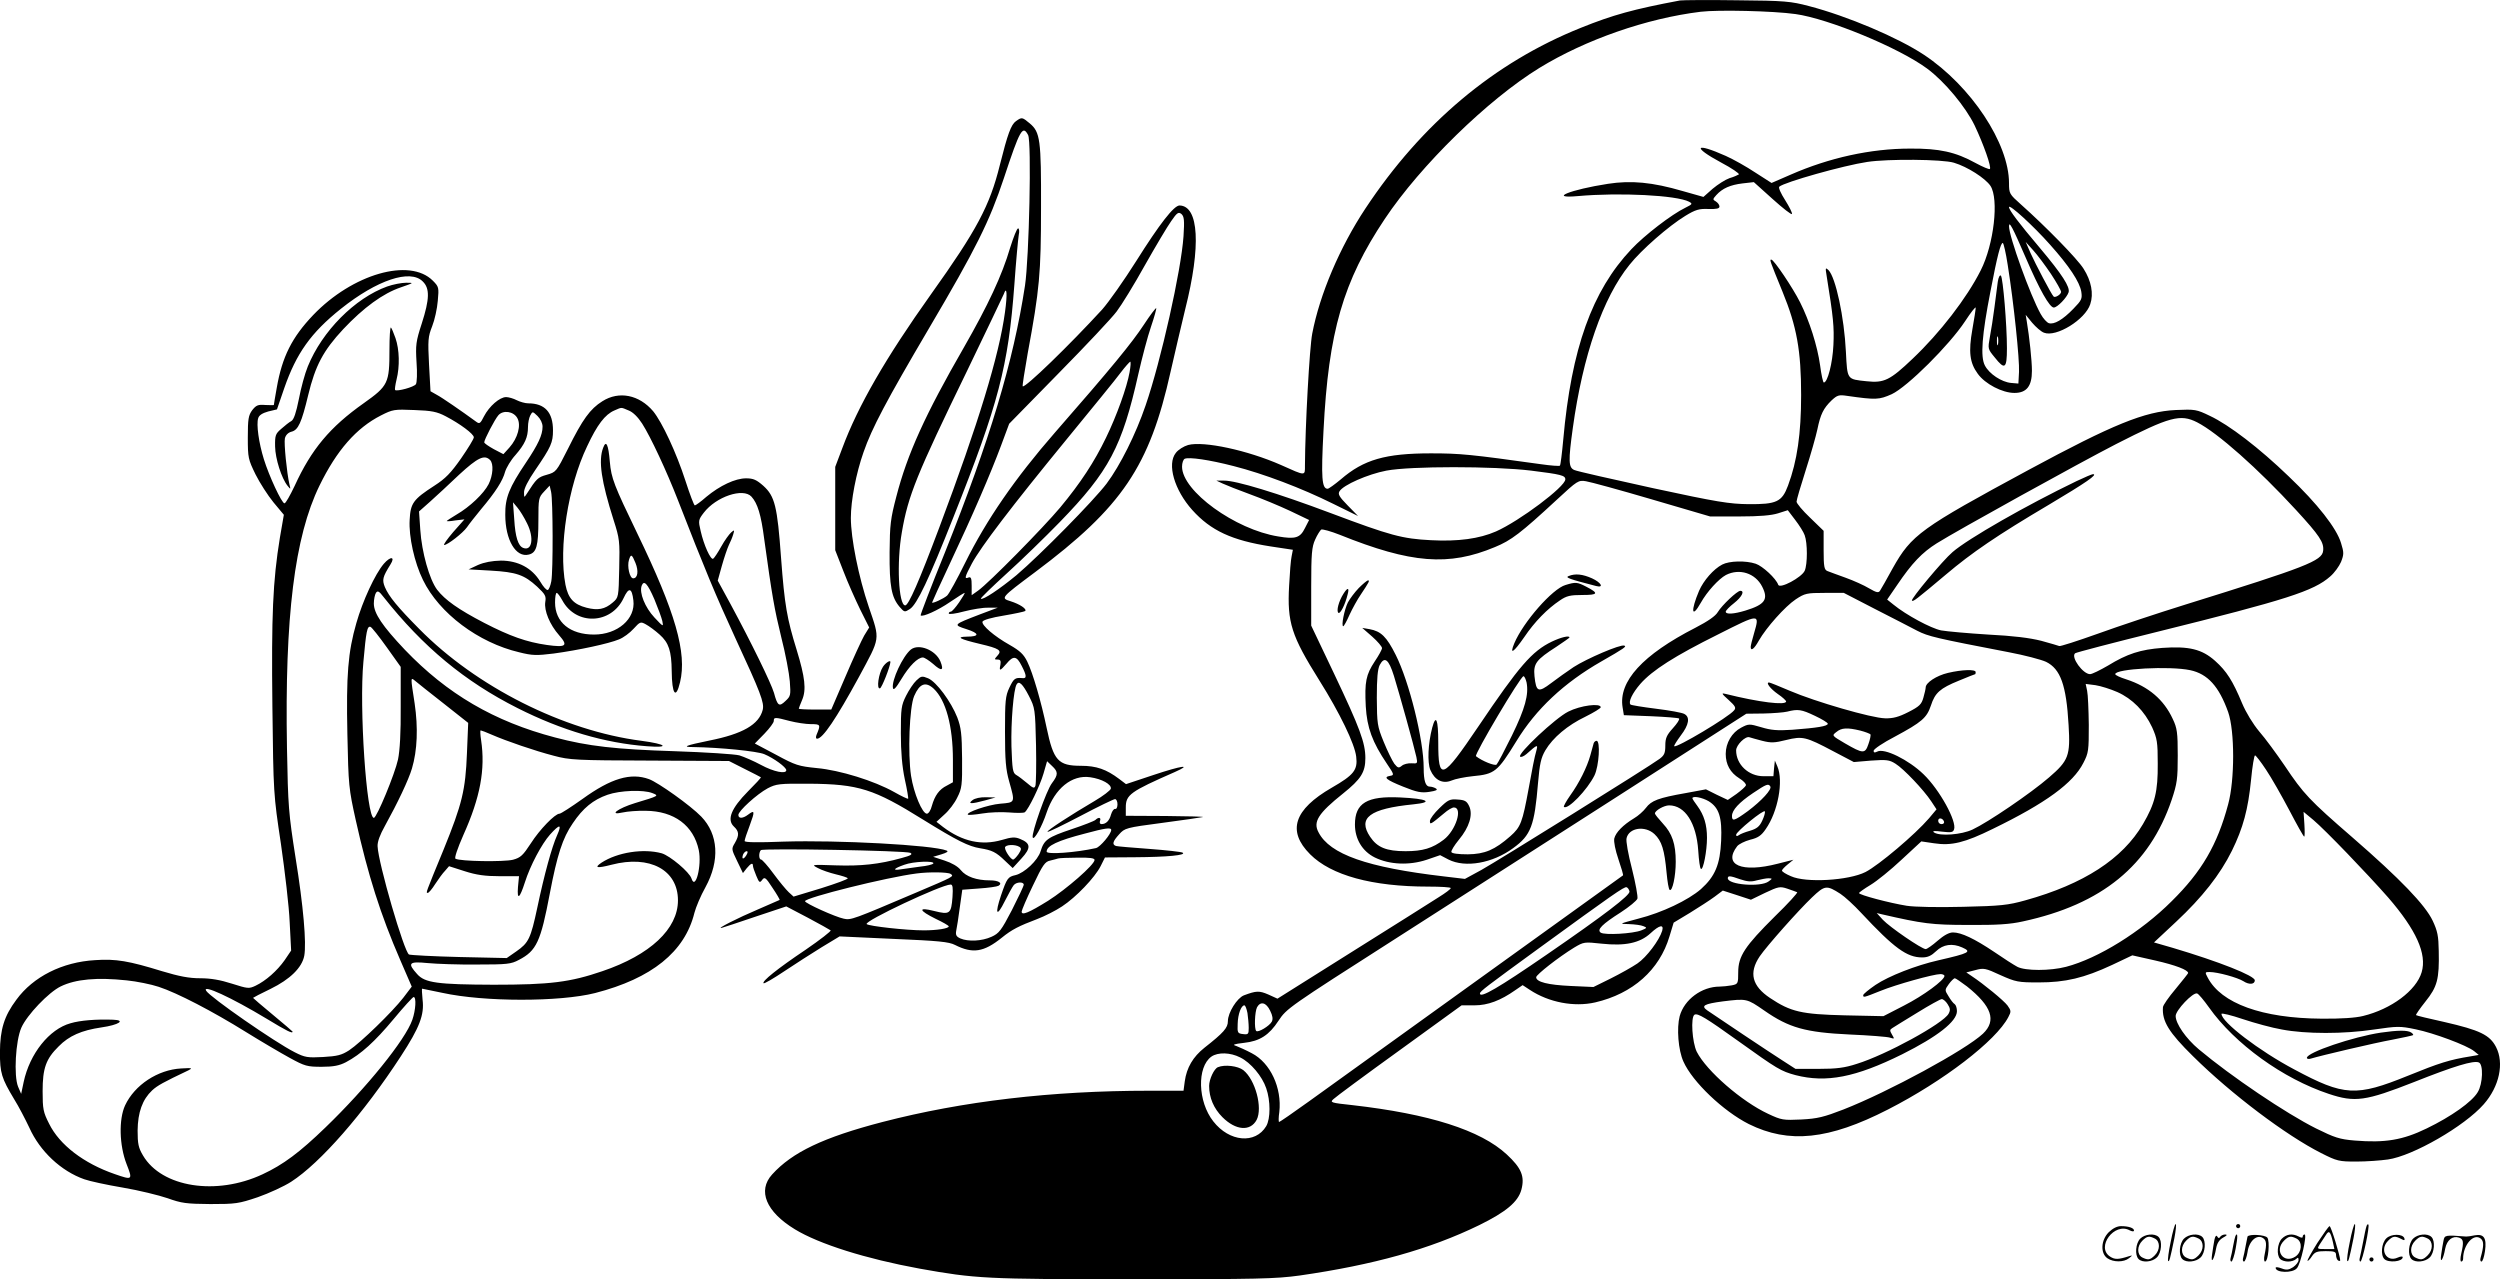
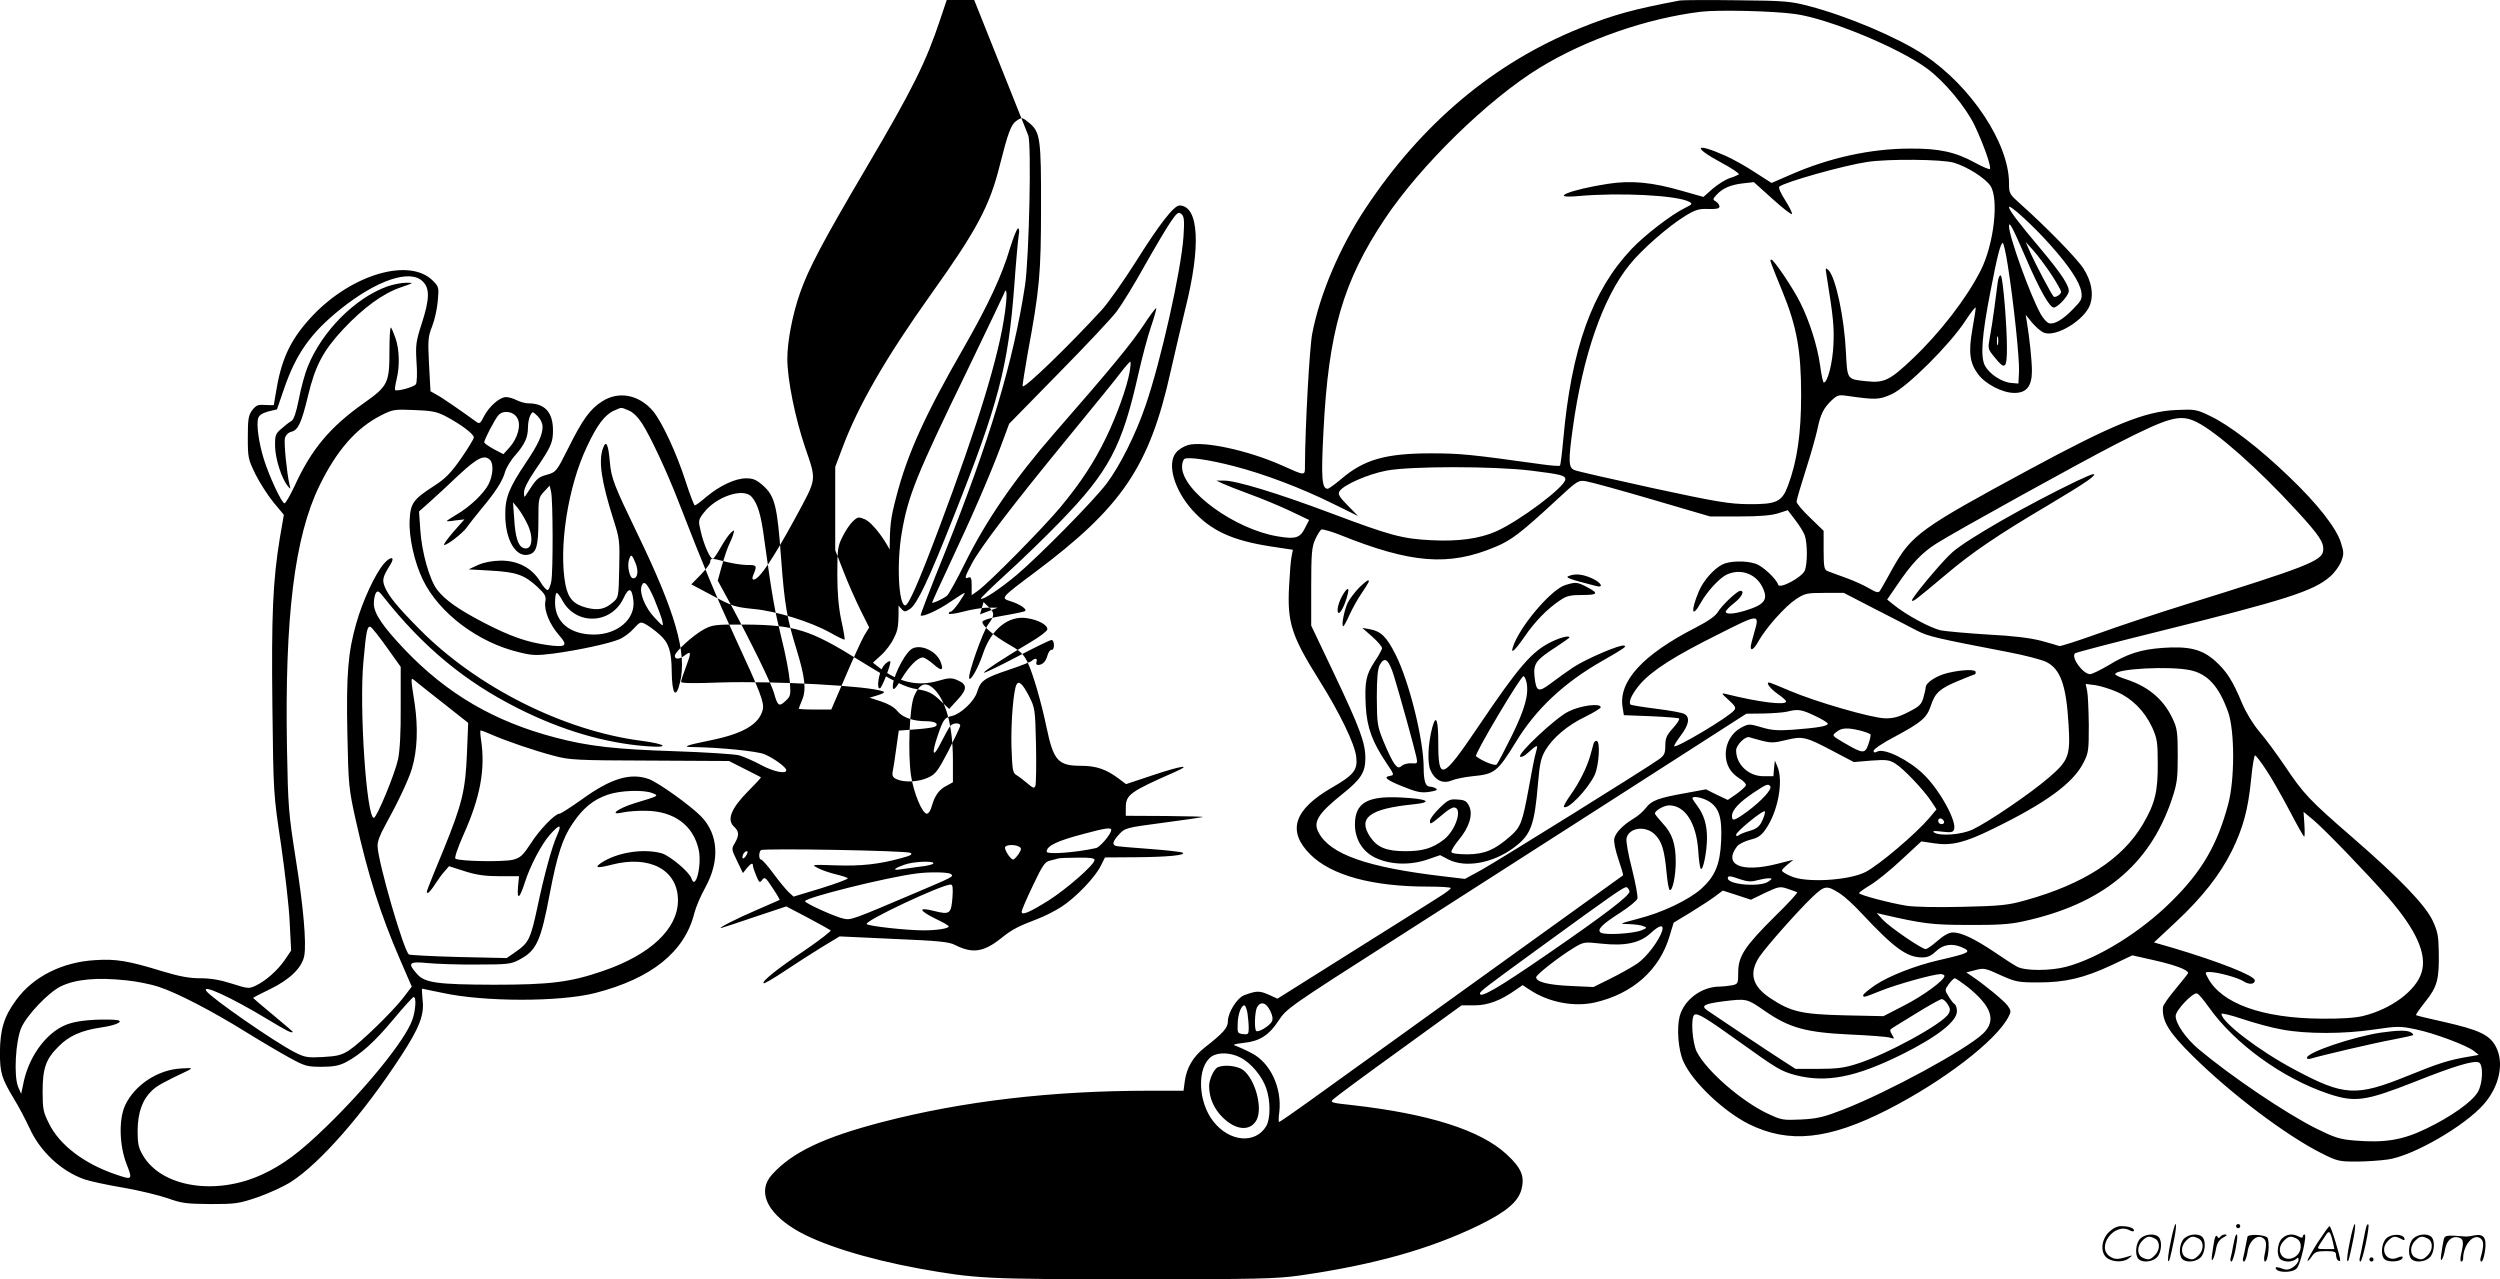
<svg xmlns="http://www.w3.org/2000/svg" version="1.0" viewBox="0 0 1200.173 614.12" preserveAspectRatio="xMidYMid meet">
  <g transform="translate(-0.535,615.634) scale(0.1,-0.1)" fill="#000000" stroke="none">
-     <path d="M8070 6154 c-223 -42 -321 -69 -475 -131 -417 -167 -765 -460 -1035 -868 -123 -186 -219 -412 -255 -600 -13 -66 -34 -447 -35 -634 0 -50 5 -51 -115 3 -161 71 -371 116 -446 96 -21 -6 -48 -23 -59 -38 -43 -54 -7 -178 79 -274 89 -99 190 -146 377 -175 l106 -16 -6 -31 c-4 -17 -9 -81 -12 -141 -10 -177 11 -241 145 -455 98 -156 170 -305 177 -366 8 -64 -11 -88 -117 -149 -182 -105 -216 -208 -104 -320 101 -101 297 -155 567 -155 60 0 108 -3 108 -7 0 -5 -26 -24 -58 -44 -31 -20 -218 -138 -416 -262 l-358 -225 -44 20 c-44 19 -58 18 -117 -4 -33 -13 -77 -83 -77 -124 0 -32 -20 -55 -113 -128 -54 -43 -85 -95 -94 -161 l-6 -45 -166 0 c-467 0 -893 -50 -1279 -150 -284 -74 -433 -145 -530 -252 -71 -78 -29 -179 109 -263 116 -71 342 -142 599 -189 269 -48 314 -51 1025 -51 599 0 684 2 800 18 354 51 624 126 862 242 128 63 186 111 202 170 17 64 0 104 -70 169 -126 117 -373 195 -742 237 -104 11 -108 13 -90 29 10 10 152 115 317 234 l298 216 62 0 c64 0 125 23 196 73 l35 24 35 -23 c91 -60 212 -83 313 -60 181 42 309 156 357 317 l20 66 78 47 c42 26 95 60 118 77 l40 30 68 -22 67 -22 68 33 c64 30 71 32 107 20 21 -7 42 -15 47 -17 4 -2 -44 -55 -107 -116 -144 -143 -176 -191 -176 -268 0 -55 -1 -57 -31 -63 -17 -3 -44 -6 -58 -6 -86 0 -170 -62 -192 -142 -15 -57 -7 -163 18 -218 43 -97 191 -238 314 -300 192 -95 383 -76 668 70 266 136 519 330 578 444 14 26 13 31 -4 55 -18 24 -114 103 -173 142 l-25 17 43 11 c40 11 48 10 121 -24 74 -33 85 -35 183 -35 129 0 218 21 353 84 l97 46 111 -25 c96 -22 157 -45 157 -60 0 -2 -27 -36 -60 -76 -33 -39 -61 -79 -61 -88 -5 -67 28 -121 145 -236 184 -182 446 -379 614 -464 77 -39 86 -41 169 -41 49 0 117 5 152 10 120 17 368 160 460 265 75 85 99 198 59 275 -30 58 -78 81 -248 120 -73 16 -135 31 -136 33 -2 2 18 31 45 65 57 71 67 107 64 243 -1 72 -6 96 -29 145 -36 76 -155 200 -384 399 -209 181 -236 210 -327 346 -39 57 -93 131 -122 164 -30 36 -63 90 -82 135 -45 108 -74 154 -130 204 -63 56 -125 71 -253 62 -105 -8 -168 -28 -261 -85 -38 -22 -76 -41 -86 -41 -34 0 -93 81 -72 100 4 4 184 51 398 104 617 153 748 195 827 265 20 17 43 49 52 70 14 36 14 45 0 90 -21 71 -113 189 -252 321 -140 135 -286 247 -378 290 -64 31 -71 32 -163 28 -150 -7 -302 -69 -706 -287 -520 -281 -563 -312 -653 -472 -28 -52 -56 -100 -61 -108 -7 -12 -17 -10 -53 11 -23 14 -74 37 -113 51 -38 14 -78 28 -87 32 -15 6 -18 21 -18 100 l0 93 -65 63 c-36 34 -65 69 -65 77 0 8 20 76 44 151 24 75 49 163 56 196 15 73 29 101 68 139 27 25 35 28 74 22 140 -20 154 -19 215 8 75 35 277 236 352 350 28 43 51 72 51 65 0 -8 -7 -54 -16 -104 -19 -108 -13 -160 26 -213 35 -49 118 -92 176 -92 58 0 84 32 84 106 0 48 -12 162 -25 239 l-5 30 31 -38 c18 -21 43 -43 57 -48 59 -23 198 63 222 137 17 50 5 112 -32 170 -29 47 -183 204 -301 309 -55 49 -57 52 -57 102 0 191 -182 466 -408 616 -125 83 -368 186 -552 234 -87 23 -116 26 -345 28 -137 2 -261 1 -275 -1z m554 -65 c159 -22 498 -162 633 -262 84 -62 185 -184 228 -273 43 -91 82 -201 73 -209 -3 -3 -34 10 -69 29 -96 53 -174 70 -314 69 -189 0 -388 -44 -573 -125 l-92 -40 -78 50 c-42 28 -106 64 -142 80 -148 66 -163 44 -22 -32 51 -27 89 -53 85 -57 -5 -3 -24 -12 -45 -18 -20 -7 -56 -30 -81 -51 l-44 -39 -99 28 c-147 43 -248 52 -359 35 -181 -28 -290 -72 -145 -59 202 18 474 4 534 -27 18 -10 16 -12 -18 -29 -66 -32 -196 -132 -259 -199 -189 -200 -288 -478 -327 -914 -6 -66 -13 -122 -16 -125 -2 -3 -44 0 -92 7 -336 47 -388 52 -527 52 -219 0 -323 -30 -433 -125 -30 -25 -58 -45 -63 -45 -28 0 -32 52 -20 278 24 477 94 717 294 1017 173 259 495 573 742 725 222 136 514 238 775 270 84 10 348 4 454 -11z m762 -714 c64 -19 150 -74 175 -111 41 -63 17 -280 -47 -406 -67 -133 -196 -300 -327 -424 -108 -103 -137 -117 -220 -108 -96 10 -93 6 -100 141 -8 166 -49 358 -84 393 -14 13 -15 11 -9 -25 33 -205 37 -248 33 -335 -4 -87 -28 -180 -46 -180 -4 0 -12 37 -18 83 -13 93 -51 213 -96 302 -35 70 -126 205 -138 205 -9 0 -9 -1 54 -155 68 -166 89 -282 89 -495 0 -186 -19 -317 -63 -435 -29 -78 -55 -90 -189 -89 -92 1 -150 10 -460 77 -195 43 -365 81 -377 87 -28 12 -29 43 -7 202 48 347 144 625 272 783 57 72 189 187 268 235 49 30 67 35 111 33 40 -1 53 2 53 12 0 8 -8 18 -17 24 -16 9 -16 11 2 31 29 32 67 49 127 56 l53 6 90 -81 c50 -45 91 -77 93 -72 2 6 -13 35 -33 67 -20 31 -33 60 -28 64 25 22 309 102 423 119 99 15 361 13 416 -4z m460 -392 c94 -105 143 -180 151 -227 5 -34 2 -41 -38 -82 -51 -53 -93 -77 -118 -69 -9 3 -27 22 -39 44 -49 87 -152 372 -152 421 0 28 18 -7 79 -148 68 -158 116 -242 136 -242 17 0 63 48 71 73 8 25 -31 86 -137 212 -104 123 -149 183 -149 197 0 17 118 -91 196 -179z m-202 -100 c29 -182 57 -453 54 -512 l-3 -56 -35 3 c-45 4 -105 43 -126 84 -22 42 -14 146 27 356 33 173 49 232 59 232 4 0 15 -48 24 -107z m207 -41 c27 -41 49 -80 49 -87 0 -12 -29 -30 -36 -22 -10 9 -89 160 -110 207 l-24 55 36 -40 c20 -22 58 -73 85 -113z m702 -713 c98 -50 292 -222 475 -421 113 -123 135 -156 130 -196 -5 -48 -82 -78 -658 -257 -135 -42 -325 -105 -424 -141 -98 -35 -182 -62 -185 -59 -4 2 -43 13 -86 25 -55 14 -135 24 -255 30 -96 6 -198 15 -226 20 -49 10 -168 74 -229 124 l-30 24 48 70 c71 105 120 156 190 200 97 61 683 385 862 477 257 131 307 145 388 104z m-4626 -210 c145 -37 327 -106 478 -181 l120 -59 -50 51 c-40 41 -48 54 -39 68 18 30 136 82 225 99 116 22 514 22 695 0 144 -18 164 -23 164 -42 0 -35 -220 -200 -333 -250 -80 -35 -182 -49 -312 -42 -138 7 -194 22 -481 130 -258 97 -457 157 -512 156 l-37 0 30 -14 c17 -8 75 -31 130 -51 55 -20 142 -56 193 -80 l92 -44 -20 -39 c-23 -47 -46 -54 -128 -40 -207 33 -462 218 -462 335 0 18 6 35 13 38 21 9 118 -5 234 -35z m2008 -160 l280 -82 140 0 c98 0 154 5 186 15 l47 15 35 -46 c20 -26 41 -59 46 -74 14 -37 14 -140 0 -171 -15 -32 -119 -88 -127 -67 -10 30 -75 90 -108 101 -48 16 -127 14 -161 -4 -42 -22 -89 -76 -111 -126 -41 -97 -36 -136 8 -58 30 54 86 115 121 134 65 33 141 9 174 -56 31 -61 14 -86 -81 -115 -56 -17 -94 -19 -94 -5 0 5 18 24 40 41 38 30 52 59 30 59 -15 0 -88 -69 -108 -102 -11 -19 -47 -44 -107 -75 -254 -130 -371 -258 -350 -383 l6 -37 130 -5 c71 -3 132 -8 135 -11 4 -4 -10 -25 -30 -47 -30 -33 -36 -48 -36 -83 0 -36 -5 -47 -28 -64 -51 -38 -776 -489 -855 -533 l-79 -43 -101 12 c-368 43 -548 106 -602 212 -27 50 -1 91 118 186 86 69 107 102 107 170 0 73 -26 144 -151 407 l-109 229 0 186 c0 160 3 192 19 227 10 23 24 44 29 48 6 3 46 -8 89 -25 343 -138 523 -152 745 -59 78 32 123 66 299 229 97 90 102 93 138 87 20 -3 163 -42 316 -87z m1071 -526 c82 -42 174 -89 204 -105 53 -27 87 -35 440 -103 74 -14 154 -35 178 -46 69 -34 97 -111 108 -303 9 -148 0 -171 -94 -252 -89 -77 -294 -216 -367 -250 -53 -25 -156 -33 -185 -14 -10 7 1 9 37 4 44 -5 54 -4 59 10 15 38 -69 191 -146 265 -72 70 -190 128 -223 109 -12 -6 -17 -5 -17 4 0 8 46 39 102 68 130 70 153 90 173 149 20 62 44 83 135 120 41 17 76 31 78 31 1 0 2 5 2 10 0 14 -65 12 -133 -4 -55 -13 -107 -47 -107 -70 0 -6 -5 -28 -11 -49 -9 -32 -19 -42 -72 -69 -47 -24 -74 -31 -112 -30 -64 1 -336 80 -457 132 -51 22 -96 40 -100 40 -17 0 6 -30 43 -56 21 -14 39 -31 39 -35 0 -20 -130 -4 -290 36 -22 6 -21 2 14 -29 32 -29 37 -38 26 -50 -25 -32 -277 -182 -287 -172 -3 2 12 25 31 51 40 52 46 89 17 104 -10 6 -71 17 -136 25 -64 8 -119 17 -122 20 -12 12 9 55 47 99 58 66 165 134 374 238 200 101 200 101 172 5 -9 -30 -16 -59 -16 -65 0 -23 17 -10 39 30 36 63 126 164 177 198 44 29 53 31 139 31 l92 0 149 -77z m1514 -294 c84 -18 138 -78 182 -201 32 -91 32 -326 0 -443 -52 -195 -127 -323 -271 -465 -147 -147 -354 -275 -507 -315 -76 -20 -196 -20 -234 0 -17 9 -67 41 -112 72 -94 63 -157 93 -197 93 -19 0 -44 -14 -74 -40 -25 -22 -51 -40 -57 -40 -19 0 -172 105 -206 141 l-29 32 25 -6 c196 -45 239 -51 415 -51 136 -1 200 3 262 17 379 82 607 268 714 584 26 78 29 100 29 212 0 111 -3 132 -24 176 -43 93 -116 155 -223 190 -29 9 -53 20 -53 25 0 26 262 40 360 19z m-350 -105 c72 -32 131 -92 167 -169 24 -54 27 -71 27 -175 1 -133 -13 -191 -71 -290 -98 -167 -284 -288 -565 -366 -82 -23 -118 -27 -298 -31 -119 -3 -233 -1 -271 5 -81 13 -229 52 -229 61 0 3 25 21 55 39 30 18 97 72 149 121 l95 88 61 -9 c84 -13 148 3 282 69 255 124 386 220 435 317 25 48 26 60 26 182 -1 73 -4 146 -8 164 l-7 33 47 -6 c26 -4 73 -19 105 -33z m-1452 -114 c34 -16 62 -33 62 -38 0 -12 -52 -20 -170 -29 -72 -5 -103 -2 -149 12 -58 17 -61 17 -97 -2 -44 -23 -74 -73 -74 -126 0 -51 22 -90 65 -117 20 -12 34 -27 32 -34 -2 -6 -22 -24 -45 -41 l-42 -29 -53 25 -52 26 -97 -18 c-131 -23 -165 -36 -191 -71 -12 -16 -38 -39 -57 -50 -53 -32 -88 -68 -95 -97 -3 -16 5 -56 20 -100 14 -41 24 -75 22 -77 -2 -2 -928 -668 -1509 -1086 -75 -54 -139 -98 -142 -98 -3 0 -3 22 1 48 13 116 -43 236 -132 282 -28 15 -62 30 -75 35 -20 6 -13 9 38 15 75 8 120 37 165 106 39 59 49 66 562 394 226 145 697 447 1047 671 l637 409 83 1 c46 1 97 5 113 9 52 13 68 11 133 -20z m218 -71 c24 -6 46 -15 49 -18 2 -4 -2 -25 -10 -47 -16 -47 -25 -47 -113 4 -63 37 -63 37 -41 54 25 21 53 22 115 7z m-471 -49 c43 -11 60 -10 116 4 78 19 93 16 225 -54 l99 -52 83 7 c73 5 87 4 117 -15 39 -24 135 -125 172 -181 l25 -38 -36 -43 c-67 -78 -241 -225 -305 -258 -81 -41 -287 -53 -358 -20 -24 10 -43 22 -43 27 0 4 12 17 28 30 l27 22 -75 -19 c-174 -45 -264 -6 -195 84 8 10 36 24 62 31 38 9 54 20 75 51 59 84 86 231 56 301 l-12 28 -4 -37 -3 -38 -48 0 c-71 0 -131 56 -131 124 0 26 45 70 64 63 6 -2 34 -10 61 -17z m2419 -139 c25 -37 75 -125 112 -195 36 -69 68 -126 71 -126 3 0 3 27 1 59 l-4 60 47 -39 c58 -49 256 -255 359 -372 135 -156 187 -271 161 -359 -26 -88 -146 -177 -281 -210 -35 -9 -107 -14 -200 -13 -285 2 -481 73 -546 197 -14 26 -13 27 8 27 40 0 136 -27 163 -44 27 -18 55 -16 55 4 0 22 -172 90 -394 156 l-90 26 107 100 c124 116 210 225 267 340 54 110 78 199 92 341 6 64 15 117 19 117 4 0 28 -31 53 -69z m-2380 -80 c9 -14 -42 -69 -107 -118 -66 -48 -77 -51 -77 -24 0 28 34 65 101 110 64 43 74 47 83 32z m-296 -71 c50 -31 65 -77 60 -190 -5 -114 -29 -171 -97 -232 -61 -53 -186 -113 -301 -142 -93 -25 -94 -25 -45 -26 28 -1 59 -5 70 -10 18 -7 18 -9 -10 -20 -40 -16 -176 -24 -195 -11 -20 14 6 40 97 98 40 26 75 55 79 65 3 10 -9 75 -26 143 -18 69 -30 135 -26 148 12 50 89 61 134 19 35 -33 48 -76 58 -185 4 -43 10 -80 15 -83 13 -8 29 66 29 135 0 86 -17 136 -62 184 -21 23 -38 44 -38 48 0 14 44 39 68 39 77 0 131 -85 140 -217 3 -46 8 -86 13 -88 11 -7 29 86 29 149 0 63 -14 109 -46 153 -13 17 -24 34 -24 37 0 13 47 4 78 -14z m257 -94 c-13 -28 -26 -38 -59 -48 -22 -6 -47 -16 -53 -21 -9 -6 -13 -6 -13 2 0 15 134 124 138 112 2 -6 -4 -26 -13 -45z m873 -4 c2 -7 -3 -12 -12 -12 -9 0 -16 7 -16 16 0 17 22 14 28 -4z m-978 -277 c33 -11 52 -13 79 -5 20 5 45 10 56 10 20 -1 20 -1 1 -15 -38 -29 -196 -16 -196 15 0 13 10 13 60 -5z m-532 -58 c4 -18 -119 -112 -398 -304 -231 -159 -320 -211 -320 -186 0 10 29 32 290 222 345 251 403 292 414 288 6 -2 12 -11 14 -20z m1013 -12 c20 -13 65 -54 100 -92 158 -169 219 -213 292 -213 27 0 44 8 67 30 34 33 78 39 125 18 47 -21 37 -27 -115 -62 -106 -24 -237 -75 -301 -118 -32 -22 -59 -44 -59 -49 0 -12 0 -13 82 20 76 31 256 81 289 81 10 0 19 -4 19 -9 0 -20 -100 -94 -194 -142 l-99 -51 -186 4 c-208 5 -259 17 -358 83 -87 58 -103 121 -50 200 35 51 186 221 251 283 62 59 70 60 137 17z m-856 -177 c-14 -46 -75 -127 -119 -157 -25 -17 -82 -49 -128 -72 l-83 -41 -110 5 c-108 5 -165 19 -165 42 0 12 107 96 182 142 47 28 49 28 133 19 112 -12 183 3 234 50 43 40 65 44 56 12z m1463 -267 c119 -95 143 -164 77 -227 -83 -78 -453 -279 -670 -364 -93 -36 -124 -44 -202 -48 -87 -4 -95 -3 -159 27 -127 59 -296 206 -343 298 -22 45 -30 166 -11 178 15 9 55 -15 211 -127 187 -134 204 -144 274 -163 148 -38 288 -11 512 100 170 85 263 158 263 207 0 15 -5 30 -11 34 -6 3 -19 20 -29 37 -19 30 -19 31 1 59 11 15 24 28 29 28 4 0 30 -18 58 -39z m1162 -101 c124 -175 355 -342 575 -415 126 -42 176 -35 410 57 194 77 284 104 310 94 23 -8 20 -103 -5 -143 -27 -46 -127 -117 -245 -174 -115 -56 -200 -70 -346 -58 -72 6 -96 14 -185 58 -144 72 -408 250 -563 380 -62 52 -111 123 -111 160 0 27 83 115 103 108 7 -2 32 -32 57 -67z m-2135 -15 c119 -83 198 -105 410 -115 94 -4 181 -11 193 -15 23 -7 23 -7 10 15 -11 19 -11 23 2 31 8 5 62 39 120 74 58 36 111 65 117 65 7 0 20 -11 28 -24 13 -20 14 -29 5 -46 -25 -47 -301 -198 -441 -241 -58 -19 -97 -24 -184 -24 l-110 0 -62 40 c-63 40 -317 210 -362 241 -31 22 -15 31 75 43 115 14 115 14 199 -44z m-2372 -1 c12 -24 14 -40 8 -52 -11 -21 -66 -54 -75 -45 -10 10 -7 92 4 114 17 30 44 23 63 -17z m-109 -11 c3 -21 6 -53 6 -71 0 -30 -2 -33 -27 -30 -26 3 -28 6 -26 49 1 47 17 89 32 89 5 0 11 -17 15 -37z m4966 -79 c115 -22 298 -22 443 0 111 16 123 17 199 1 88 -18 246 -77 281 -105 l22 -18 -40 -7 c-100 -16 -150 -32 -300 -93 -249 -101 -306 -98 -545 30 -170 90 -350 228 -350 267 0 5 46 -6 102 -25 57 -19 141 -42 188 -50z m-5001 -134 c51 -25 106 -91 125 -148 21 -60 21 -146 0 -182 -52 -87 -177 -76 -254 23 -75 95 -79 261 -9 311 32 22 91 20 138 -4z M9596 4803 c-3 -21 -10 -76 -16 -123 -6 -47 -16 -111 -22 -142 -10 -56 -10 -57 23 -97 49 -62 59 -55 59 43 0 113 -19 339 -29 349 -5 5 -12 -8 -15 -30z m1 -300 c-3 -10 -5 -2 -5 17 0 19 2 27 5 18 2 -10 2 -26 0 -35z M9975 3847 c-239 -115 -521 -276 -596 -341 -47 -40 -202 -226 -195 -233 6 -6 19 4 163 125 124 105 247 189 494 335 178 106 238 147 212 147 -5 0 -40 -15 -78 -33z M7536 3391 c-18 -7 0 -14 132 -48 39 -10 24 17 -20 37 -45 20 -80 24 -112 11z M6528 3333 c-20 -21 -43 -52 -52 -69 -17 -35 -33 -114 -22 -114 3 0 17 25 30 55 14 30 38 74 54 97 40 60 44 68 35 68 -5 0 -25 -17 -45 -37z M7521 3348 c-63 -18 -203 -178 -246 -280 -24 -58 -4 -45 48 30 50 74 111 136 171 176 32 22 50 26 108 26 76 0 80 8 18 40 -43 22 -50 23 -99 8z M6455 3306 c-22 -34 -36 -84 -24 -92 9 -5 32 39 44 89 9 33 0 35 -20 3z M6593 3100 c26 -23 47 -48 47 -55 0 -7 -16 -36 -35 -64 -42 -64 -49 -97 -43 -216 6 -102 31 -171 102 -276 34 -50 35 -54 16 -57 -36 -6 -21 -19 61 -52 67 -27 88 -31 127 -25 32 5 41 9 31 16 -8 5 -21 9 -30 9 -20 0 -29 28 -29 90 0 135 -70 415 -134 542 -44 88 -71 114 -126 124 l-35 6 48 -42z m104 -188 c25 -81 97 -339 108 -390 6 -31 6 -32 -23 -30 -17 1 -38 -4 -47 -12 -15 -12 -19 -11 -36 10 -10 14 -33 61 -51 105 -31 76 -32 87 -33 211 0 95 4 138 14 158 23 43 43 28 68 -52z M7455 3076 c-95 -46 -156 -116 -353 -408 -174 -257 -192 -264 -192 -75 0 110 -11 137 -29 70 -20 -76 -24 -166 -9 -203 21 -49 59 -68 101 -51 18 8 64 17 102 21 106 10 119 20 210 168 94 154 228 280 408 383 110 63 123 72 110 76 -19 7 -181 -63 -243 -103 -30 -20 -79 -55 -108 -77 -62 -47 -72 -43 -80 33 -6 61 8 79 106 142 34 23 62 42 62 44 0 11 -41 1 -85 -20z m-121 -196 c11 -58 -7 -125 -70 -254 -35 -71 -68 -134 -74 -140 -8 -8 -70 17 -99 40 -9 8 214 384 228 384 5 0 11 -14 15 -30z M7534 2740 c-61 -30 -245 -203 -231 -216 4 -4 17 1 30 12 54 48 57 49 47 13 -6 -18 -22 -98 -36 -178 -30 -163 -38 -185 -88 -229 -75 -66 -123 -86 -204 -87 -46 0 -77 4 -79 11 -2 6 14 32 36 59 50 60 69 121 49 162 -11 23 -20 29 -55 31 -37 3 -46 -1 -87 -41 -25 -24 -46 -52 -46 -62 0 -19 2 -18 68 37 18 16 39 28 47 28 44 0 10 -110 -49 -155 -54 -41 -100 -55 -183 -55 -92 0 -136 18 -170 69 -61 91 -3 135 208 156 99 10 68 27 -63 33 -160 8 -218 -27 -218 -130 0 -69 35 -128 95 -158 71 -35 166 -39 250 -11 l64 22 40 -21 c81 -41 212 -18 311 55 85 62 102 107 119 313 8 92 14 120 35 156 36 61 107 121 193 162 40 20 73 40 73 45 0 21 -97 9 -156 -21z M7656 2588 c-2 -7 -9 -33 -16 -58 -16 -57 -53 -132 -97 -193 -19 -27 -32 -51 -30 -54 18 -17 113 82 147 151 22 46 29 166 10 166 -6 0 -12 -6 -14 -12z M11435 1199 c-133 -20 -355 -95 -355 -121 0 -5 8 -7 18 -4 49 15 309 76 392 91 52 10 97 20 100 22 2 2 -2 8 -10 13 -18 11 -62 11 -145 -1z M5852 1033 c-18 -7 -42 -58 -42 -90 0 -56 22 -108 64 -150 64 -64 134 -69 164 -13 30 58 -6 193 -64 239 -26 20 -89 28 -122 14z M4883 5575 c-24 -17 -40 -61 -78 -212 -48 -194 -110 -311 -330 -619 -218 -306 -351 -537 -426 -739 l-34 -90 0 -200 0 -200 39 -100 c21 -55 58 -138 81 -185 l43 -86 -24 -39 c-12 -21 -53 -110 -90 -197 l-68 -158 -78 0 c-43 0 -78 2 -78 4 0 2 7 21 16 42 21 49 14 109 -26 240 -47 152 -58 215 -75 441 -18 250 -30 297 -85 347 -33 29 -48 36 -83 36 -52 0 -126 -35 -191 -89 -26 -23 -51 -41 -55 -41 -4 0 -24 53 -45 118 -44 136 -112 281 -155 334 -67 79 -164 99 -244 48 -59 -37 -95 -87 -165 -228 -56 -111 -57 -112 -102 -125 -43 -12 -49 -18 -97 -93 -11 -17 -12 -17 -12 8 -1 17 19 57 54 108 76 111 85 132 85 190 0 87 -39 130 -119 130 -14 0 -39 7 -55 15 -15 8 -39 15 -51 15 -31 0 -81 -44 -106 -92 -18 -36 -22 -38 -38 -26 -70 51 -164 116 -189 129 l-30 17 -7 128 c-6 118 -5 133 15 184 12 30 24 85 27 122 6 64 5 68 -24 97 -111 111 -385 32 -574 -165 -102 -107 -149 -200 -175 -349 -8 -44 -14 -81 -14 -83 0 -1 -18 -1 -41 0 -35 3 -44 -1 -63 -25 -18 -25 -21 -42 -21 -131 0 -98 2 -105 37 -177 20 -40 59 -101 86 -134 l50 -60 -19 -110 c-34 -208 -41 -373 -36 -811 5 -419 5 -419 41 -659 19 -132 39 -301 42 -376 l7 -136 -31 -46 c-36 -51 -90 -99 -140 -123 -32 -15 -37 -14 -113 10 -56 18 -102 26 -152 26 -54 0 -101 9 -184 34 -159 49 -221 60 -321 53 -157 -9 -297 -79 -378 -190 -59 -79 -78 -142 -79 -252 0 -100 8 -125 68 -225 22 -35 54 -97 73 -137 51 -114 153 -209 264 -248 25 -9 108 -27 185 -40 77 -13 174 -37 215 -51 67 -24 89 -27 205 -28 122 0 136 2 228 33 54 19 126 52 160 74 140 90 348 328 527 603 90 138 113 199 104 271 -3 29 -4 53 -2 53 2 0 46 -9 97 -20 201 -44 563 -44 733 -1 272 70 431 198 477 385 7 27 30 82 53 123 70 128 62 254 -20 339 -51 53 -207 164 -251 180 -88 32 -182 4 -319 -95 -55 -39 -104 -71 -111 -71 -21 0 -95 -76 -137 -142 -38 -58 -49 -69 -86 -79 -43 -11 -255 -8 -276 5 -6 3 9 48 38 114 81 180 106 315 85 455 -4 26 -5 47 -2 47 3 0 27 -9 54 -21 69 -30 205 -77 298 -101 74 -20 107 -22 460 -23 l380 -2 75 -38 c41 -20 76 -39 78 -40 2 -2 -26 -32 -62 -68 -80 -81 -102 -135 -68 -168 26 -24 27 -42 5 -80 -17 -28 -16 -30 11 -86 l28 -58 18 23 c20 24 30 28 30 12 0 -6 7 -27 16 -48 14 -34 17 -35 28 -20 12 16 17 13 50 -38 21 -31 36 -57 34 -58 -2 -1 -48 -21 -103 -45 -97 -41 -205 -96 -175 -89 8 2 81 26 163 54 l147 49 103 -54 c56 -30 105 -57 110 -61 4 -3 -50 -45 -120 -93 -137 -92 -211 -152 -202 -161 3 -3 48 23 100 58 51 34 132 86 179 115 l86 52 259 -12 c215 -9 266 -14 295 -29 85 -43 138 -35 225 35 48 39 82 56 169 89 37 14 90 41 120 61 67 44 157 138 185 193 l21 42 143 1 c157 1 249 10 230 22 -7 4 -79 12 -160 18 -81 6 -154 12 -160 14 -20 7 -16 22 15 56 27 30 32 32 207 55 99 13 187 26 195 28 8 2 -72 4 -177 5 l-193 1 0 40 c0 61 21 76 235 170 88 39 33 31 -102 -14 l-132 -44 -33 25 c-61 46 -109 63 -183 63 -110 0 -132 25 -165 182 -26 125 -66 263 -93 318 -17 35 -35 52 -84 80 -75 42 -136 95 -131 112 3 8 45 20 101 29 53 9 100 19 104 22 9 10 -26 33 -70 47 -49 15 -48 16 118 140 417 312 549 507 650 962 20 89 52 224 70 299 77 304 66 497 -27 499 -27 0 -96 -89 -208 -267 -58 -92 -132 -197 -164 -233 -155 -169 -371 -379 -381 -368 -2 2 9 73 24 158 57 307 64 384 64 700 1 326 -4 362 -54 404 -36 30 -38 31 -66 11z m58 -67 c17 -31 5 -590 -15 -723 -56 -366 -169 -742 -384 -1280 -67 -165 -119 -301 -117 -303 9 -9 83 24 141 64 35 24 67 44 70 44 3 0 -9 -20 -26 -45 -17 -25 -35 -45 -40 -45 -6 0 -10 -4 -10 -9 0 -5 33 -1 73 10 39 10 92 19 117 18 l45 0 -85 -32 c-130 -50 -130 -50 -65 -71 63 -20 64 -36 2 -36 -55 -1 -34 -12 63 -35 93 -22 107 -31 84 -56 -16 -18 -16 -19 1 -19 13 0 16 -6 13 -25 -7 -32 -2 -31 29 5 33 40 49 38 73 -10 25 -48 25 -62 3 -59 -35 3 -41 -2 -62 -46 -19 -40 -21 -63 -21 -212 0 -138 4 -181 20 -238 29 -103 30 -101 -43 -107 -58 -5 -167 -42 -155 -53 2 -2 33 0 69 6 35 6 93 8 129 5 36 -3 70 -3 75 1 18 14 73 127 90 186 l17 59 24 -23 c30 -28 30 -42 -1 -83 -26 -34 -99 -241 -92 -260 6 -17 45 53 67 120 39 115 121 182 209 169 56 -8 103 -34 99 -55 -2 -8 -37 -35 -78 -59 -114 -67 -231 -143 -226 -148 2 -3 74 32 158 76 85 45 160 81 166 81 7 0 12 -11 12 -25 0 -14 -5 -24 -11 -22 -7 1 -15 -11 -20 -27 -8 -30 -24 -46 -46 -46 -7 0 -10 7 -7 15 7 17 -7 20 -22 5 -5 -5 -56 -25 -113 -44 -116 -39 -133 -51 -150 -106 -13 -44 -78 -105 -121 -115 -36 -8 -41 -15 -69 -97 -31 -92 -21 -107 18 -28 18 35 37 70 43 77 13 16 48 17 48 2 0 -6 -26 -61 -57 -122 -51 -98 -62 -112 -98 -128 -46 -21 -112 -24 -149 -8 -20 9 -24 17 -20 38 3 14 11 64 17 111 l12 85 81 6 c45 3 86 9 93 13 21 13 0 26 -42 26 -64 0 -114 18 -139 49 -14 18 -44 35 -78 46 l-55 18 40 12 c26 8 35 14 25 18 -66 27 -526 51 -782 43 -126 -5 -188 -4 -188 3 0 6 11 40 25 76 25 67 24 75 -9 50 -25 -19 -46 -19 -46 -1 0 19 89 100 141 128 41 21 54 23 199 22 238 -2 310 -25 546 -172 165 -102 219 -129 275 -138 56 -9 76 -18 120 -61 l36 -34 42 46 c47 51 45 73 -7 94 -24 10 -40 9 -87 -5 -97 -28 -189 -8 -282 62 l-32 25 38 35 c22 19 50 56 62 82 22 43 24 59 23 187 -1 119 -5 149 -23 197 -30 76 -100 171 -140 188 -29 12 -34 11 -56 -10 -14 -13 -36 -46 -50 -74 -23 -46 -25 -61 -25 -180 0 -90 6 -159 19 -221 11 -49 18 -92 16 -93 -2 -2 -32 12 -67 32 -96 54 -261 105 -371 115 -88 9 -102 13 -196 64 l-102 54 46 47 c25 26 45 53 45 61 0 19 5 19 77 0 31 -8 77 -15 101 -15 47 0 48 -2 27 -52 -4 -11 -3 -18 3 -18 27 0 92 97 200 295 105 195 103 176 48 338 -49 144 -86 329 -86 427 0 83 25 214 61 316 40 115 108 244 314 594 227 385 290 512 360 722 77 233 90 255 116 206z m746 -486 c-11 -163 -108 -597 -182 -812 -47 -138 -122 -288 -187 -375 -62 -82 -319 -343 -433 -440 -81 -67 -162 -121 -171 -113 -2 3 54 57 124 121 71 64 185 175 255 247 237 244 299 362 377 710 18 79 45 182 61 228 16 47 27 87 25 89 -2 2 -29 -33 -59 -79 -57 -87 -156 -208 -427 -518 -191 -219 -329 -419 -431 -625 -39 -79 -78 -150 -87 -158 -17 -15 -72 -40 -72 -33 0 2 38 86 85 186 110 233 196 433 246 567 l39 105 237 242 c131 133 257 267 279 297 23 30 84 129 135 221 52 92 109 188 127 213 28 41 35 45 49 34 13 -12 15 -29 10 -107z m-3652 -217 c34 -33 33 -84 -5 -202 -28 -86 -30 -103 -25 -186 4 -51 2 -98 -3 -105 -9 -14 -91 -36 -100 -28 -2 3 1 25 7 50 16 63 14 144 -5 199 -9 26 -19 49 -22 51 -4 2 -7 -46 -7 -107 0 -160 -6 -173 -123 -256 -163 -115 -252 -222 -332 -397 -22 -46 -43 -84 -49 -84 -13 0 -74 131 -99 212 -24 77 -37 168 -27 197 4 14 20 24 48 32 l42 10 35 102 c58 167 128 266 272 381 173 138 333 192 393 131z m3393 -436 c-13 -73 -62 -209 -113 -314 -56 -116 -122 -217 -220 -335 -84 -100 -342 -362 -394 -399 l-31 -22 0 45 c0 36 -3 44 -15 40 -21 -9 -19 1 16 67 43 80 190 273 453 594 122 149 240 293 261 322 22 29 43 52 46 53 4 0 2 -23 -3 -51z m-2405 -183 c21 -8 45 -32 65 -63 41 -64 118 -229 172 -368 129 -332 183 -461 276 -663 121 -261 139 -309 131 -343 -18 -71 -96 -116 -257 -148 -113 -23 -132 -31 -79 -31 133 -2 309 -20 343 -34 46 -19 106 -63 106 -77 0 -20 -60 -8 -121 25 -35 19 -82 39 -104 46 -22 6 -161 15 -310 20 -284 9 -417 24 -575 66 -293 77 -518 209 -721 421 -108 114 -149 175 -149 222 0 20 5 43 10 51 8 12 15 9 37 -20 189 -239 389 -405 643 -533 212 -107 420 -168 620 -183 114 -9 96 10 -25 26 -374 48 -793 259 -1067 537 -103 104 -146 156 -165 201 -14 35 -11 48 27 109 24 38 0 40 -32 3 -42 -49 -102 -179 -132 -285 -40 -139 -49 -248 -43 -534 5 -246 7 -262 40 -411 59 -265 119 -454 214 -673 l55 -127 -41 -54 c-53 -68 -204 -215 -260 -252 -36 -23 -56 -28 -125 -32 -74 -4 -87 -2 -136 23 -95 48 -406 264 -425 295 -21 33 119 -31 290 -134 99 -60 125 -73 125 -62 0 1 -43 38 -95 81 -52 43 -95 80 -95 81 0 1 38 21 84 43 94 46 151 102 162 159 11 60 -4 237 -42 472 -33 211 -36 244 -41 525 -11 629 36 1014 156 1260 83 170 177 277 295 337 57 29 64 30 160 26 84 -3 109 -8 151 -30 69 -36 135 -85 135 -101 0 -8 -28 -53 -61 -101 -49 -70 -75 -97 -128 -131 -102 -66 -115 -84 -119 -164 -5 -80 23 -206 64 -289 78 -160 266 -301 462 -347 63 -16 84 -16 165 -6 119 16 267 48 314 68 21 8 52 31 70 51 31 34 34 35 59 21 15 -8 45 -30 66 -49 44 -39 57 -79 58 -175 1 -112 20 -138 40 -54 34 141 -22 336 -205 714 -112 232 -125 265 -132 344 -7 85 -18 106 -32 68 -24 -62 -9 -161 50 -347 29 -90 30 -102 27 -233 -3 -138 -3 -139 -31 -163 -38 -33 -72 -39 -126 -25 -62 16 -88 45 -101 110 -34 178 12 474 104 665 48 103 86 153 131 172 37 16 30 16 68 0z m-534 -37 c19 -34 2 -96 -38 -141 l-29 -32 -46 24 c-25 14 -46 28 -46 33 0 13 51 111 68 130 23 26 73 19 91 -14z m121 -41 c0 -40 -21 -85 -80 -173 -80 -119 -100 -168 -99 -250 0 -121 51 -207 113 -191 37 9 46 41 46 165 0 104 1 109 27 137 l27 29 7 -30 c9 -40 10 -380 1 -429 -4 -22 -12 -41 -17 -42 -6 -2 -22 16 -36 40 -40 66 -107 101 -189 101 -43 -1 -80 -8 -110 -21 l-45 -21 106 -6 c123 -7 161 -20 223 -77 39 -37 44 -45 39 -74 -6 -41 21 -108 67 -160 44 -50 33 -59 -59 -46 -98 14 -177 42 -301 106 -125 65 -188 110 -226 159 -37 49 -74 180 -81 288 l-6 88 53 47 c29 26 92 84 140 130 89 82 121 97 148 70 18 -18 14 -74 -7 -116 -23 -45 -90 -109 -154 -146 -26 -16 -47 -29 -47 -31 0 -2 19 -1 42 3 l43 5 -54 -61 c-29 -34 -49 -62 -43 -62 16 0 89 57 109 85 10 15 41 54 68 87 70 83 104 137 115 179 6 20 28 57 50 81 45 52 60 85 60 134 0 20 5 44 11 56 11 20 11 20 35 -3 14 -14 24 -34 24 -51z m1003 -336 c29 -32 46 -86 61 -203 38 -275 49 -337 82 -472 20 -78 38 -173 41 -212 5 -66 4 -71 -21 -94 -30 -29 -38 -24 -55 39 -14 47 -107 238 -209 427 l-61 112 20 72 c11 39 26 83 33 98 7 14 17 37 21 51 7 23 6 24 -10 10 -9 -8 -31 -38 -47 -67 -16 -29 -34 -56 -39 -59 -12 -7 -45 66 -60 133 -12 50 -11 54 15 88 59 77 189 121 229 77z m-1077 -129 c34 -68 24 -134 -19 -117 -24 9 -38 52 -43 138 l-6 81 21 -25 c12 -14 33 -48 47 -77z m520 -189 c16 -39 11 -74 -11 -74 -17 0 -30 59 -20 89 9 29 14 27 31 -15z m91 -175 c17 -41 34 -87 38 -104 6 -29 5 -29 -38 17 -45 48 -74 119 -61 153 11 28 28 10 61 -66z m-101 -5 c11 -89 -76 -164 -189 -164 -115 0 -187 59 -187 154 0 25 3 46 8 46 4 0 16 -16 27 -36 66 -122 235 -115 294 11 25 54 40 50 47 -11z m-1184 -225 l67 -94 0 -190 c1 -125 -4 -212 -13 -255 -15 -69 -102 -280 -116 -280 -35 0 -71 531 -50 750 13 146 18 172 34 167 6 -2 41 -46 78 -98z m272 -269 l119 -94 -6 -146 c-7 -177 -23 -243 -112 -462 -88 -214 -86 -208 -76 -208 5 0 21 19 36 43 15 23 36 52 47 63 l19 22 75 -24 c56 -18 98 -24 168 -24 l93 0 -5 -52 c-5 -65 8 -56 33 22 26 82 81 185 121 230 47 52 58 51 34 -3 -25 -55 -62 -190 -95 -347 -32 -150 -42 -170 -101 -211 l-46 -32 -227 5 c-124 3 -233 9 -242 12 -23 10 -148 439 -151 520 -1 22 12 56 35 97 62 112 114 222 130 276 26 87 30 197 13 312 -20 129 -20 127 2 109 9 -8 71 -57 136 -108z m2811 35 c29 -57 30 -62 34 -237 2 -98 0 -185 -3 -194 -5 -14 -11 -12 -40 13 -18 15 -41 33 -52 39 -17 10 -19 26 -23 137 -3 116 10 275 25 298 11 19 29 2 59 -56z m-457 35 c58 -55 92 -178 92 -342 l0 -107 -29 -16 c-37 -18 -58 -48 -72 -97 -5 -21 -16 -38 -24 -38 -22 0 -63 98 -76 182 -16 106 -8 330 15 383 26 60 55 71 94 35z m-1351 -501 c33 -13 33 -13 -83 -48 -82 -25 -130 -61 -59 -45 22 5 72 9 110 8 137 -1 230 -71 255 -189 15 -74 -16 -196 -35 -136 -10 31 -103 109 -143 121 -88 24 -212 5 -289 -45 -37 -25 -22 -28 48 -10 184 48 319 -25 319 -171 0 -137 -133 -262 -363 -340 -155 -53 -250 -65 -522 -65 -270 1 -330 9 -367 51 -48 53 -40 62 50 53 42 -4 149 -8 237 -7 144 0 164 2 201 22 85 44 105 87 149 320 35 183 61 265 110 336 49 73 98 113 167 137 60 21 172 25 215 8z m2203 -177 c0 -19 -53 -82 -73 -87 -99 -22 -237 -32 -237 -17 0 28 53 53 185 87 96 26 125 30 125 17z m-441 -81 c11 -7 10 -13 -4 -35 -10 -14 -21 -26 -26 -26 -11 0 -39 41 -39 57 0 15 48 17 69 4z m-523 -29 c12 -7 2 -13 -43 -25 -108 -30 -194 -39 -315 -35 -118 4 -119 4 -86 -13 18 -10 57 -23 86 -30 29 -7 55 -15 57 -19 3 -4 -55 -25 -128 -48 l-132 -40 -23 21 c-13 12 -46 52 -74 90 -27 37 -54 67 -59 67 -11 0 -12 33 -1 45 10 10 698 -2 718 -13z m-788 -12 c-14 -22 -24 -19 -15 5 4 8 11 15 17 15 6 0 6 -7 -2 -20z m1672 -22 c0 -23 -136 -141 -223 -196 -92 -57 -127 -72 -127 -52 0 6 24 63 54 125 47 99 58 115 83 120 15 4 33 8 38 10 6 2 47 4 93 4 59 1 82 -2 82 -11z m-774 -17 c-3 -5 -32 -12 -63 -15 -32 -4 -74 -10 -93 -13 -43 -7 -35 4 17 22 42 16 147 20 139 6z m83 -50 c18 -12 15 -13 -164 -89 -303 -129 -315 -134 -349 -126 -40 8 -186 74 -186 84 0 17 393 115 535 133 59 8 150 7 164 -2z m9 -111 c-6 -81 -13 -86 -88 -67 -79 20 -75 3 8 -38 34 -16 62 -32 62 -36 0 -10 -56 -19 -120 -19 -83 0 -263 20 -274 30 -14 14 358 189 403 190 10 0 12 -14 9 -60z m-3965 -400 c49 -5 118 -19 154 -31 89 -29 260 -118 419 -217 71 -44 166 -100 210 -124 73 -40 84 -43 154 -43 57 0 85 6 116 22 72 38 139 99 229 207 48 58 92 106 96 106 14 0 10 -63 -6 -109 -33 -96 -221 -328 -417 -517 -124 -120 -203 -179 -302 -225 -222 -104 -484 -63 -574 90 -22 37 -26 56 -26 120 1 87 23 149 70 193 25 23 54 39 174 96 22 11 17 12 -35 9 -112 -6 -223 -79 -269 -177 -31 -67 -28 -192 7 -282 30 -77 29 -78 -57 -48 -148 51 -265 140 -315 242 -28 55 -31 70 -31 156 0 110 16 155 77 215 50 51 110 77 205 91 84 12 119 35 56 37 -80 3 -157 -3 -204 -17 -102 -28 -196 -146 -225 -282 l-12 -57 -15 35 c-21 52 -12 220 16 283 27 61 131 170 189 198 72 35 174 44 316 29z M4855 4968 c-39 -134 -107 -278 -222 -479 -186 -323 -272 -512 -325 -718 -27 -103 -31 -133 -32 -266 -1 -163 9 -216 48 -262 23 -26 24 -27 50 -10 34 23 90 141 209 442 216 543 263 723 292 1115 8 113 18 220 21 238 4 18 2 32 -3 32 -6 0 -22 -42 -38 -92z m-25 -310 c-28 -208 -128 -535 -315 -1033 -98 -261 -148 -375 -164 -375 -32 0 -42 206 -16 352 30 175 70 274 314 776 92 191 171 356 175 366 15 43 18 1 6 -86z M4378 3038 c-39 -32 -93 -148 -86 -184 2 -14 14 -2 41 43 38 63 78 103 103 103 7 0 29 -14 49 -31 41 -37 53 -33 35 12 -23 55 -104 87 -142 57z M4244 2955 c-21 -32 -32 -109 -14 -103 9 3 48 102 50 126 1 12 -23 -3 -36 -23z M4674 2315 c-25 -19 -6 -19 61 -1 l50 14 -46 1 c-26 1 -54 -5 -65 -14z M1864 4781 c-155 -56 -312 -214 -381 -384 -14 -34 -33 -104 -43 -157 -13 -65 -24 -98 -36 -105 -10 -5 -31 -22 -48 -37 -28 -24 -31 -31 -30 -85 1 -59 31 -153 60 -189 15 -18 15 -18 9 6 -13 57 -27 199 -22 222 4 16 16 28 32 32 32 8 48 43 80 176 34 141 72 213 168 316 98 104 191 172 277 201 63 22 64 22 25 22 -22 0 -63 -8 -91 -18z M10426 194 c-10 -47 -15 -88 -12 -91 5 -6 9 7 30 110 7 37 10 67 6 67 -4 0 -15 -39 -24 -86z M10740 270 c0 -5 5 -10 10 -10 6 0 10 5 10 10 0 6 -4 10 -10 10 -5 0 -10 -4 -10 -10z M11286 194 c-10 -47 -15 -88 -12 -91 5 -6 9 7 30 110 7 37 10 67 6 67 -4 0 -15 -39 -24 -86z M11366 269 c-3 -8 -10 -41 -16 -74 -6 -33 -14 -68 -16 -77 -3 -10 -1 -18 3 -18 10 0 46 171 38 178 -2 3 -7 -1 -9 -9z M10129 241 c-38 -38 -41 -101 -7 -125 29 -20 79 -20 104 0 18 14 18 15 1 10 -53 -17 -69 -17 -92 -2 -69 45 21 166 94 126 12 -6 21 -7 21 -1 0 12 -25 21 -62 21 -19 0 -39 -10 -59 -29z M11130 189 c-28 -45 -49 -83 -47 -85 2 -3 12 7 21 21 14 21 24 25 66 25 43 0 50 -3 50 -19 0 -11 5 -23 10 -26 6 -3 10 -3 10 1 0 20 -44 164 -51 164 -4 0 -30 -37 -59 -81z m75 4 l7 -33 -42 0 c-42 0 -42 0 -28 23 8 12 21 32 29 44 15 25 22 18 34 -34z M10280 210 c-22 -22 -27 -79 -8 -98 19 -19 66 -14 88 8 22 22 27 79 8 98 -19 19 -66 14 -88 -8z m71 0 c25 -14 25 -54 -1 -80 -23 -23 -33 -24 -61 -10 -25 14 -25 54 1 80 23 23 33 24 61 10z M10490 210 c-22 -22 -27 -79 -8 -98 19 -19 66 -14 88 8 22 22 27 79 8 98 -19 19 -66 14 -88 -8z m71 0 c25 -14 25 -54 -1 -80 -23 -23 -33 -24 -61 -10 -25 14 -25 54 1 80 23 23 33 24 61 10z M10636 204 c-3 -16 -8 -47 -11 -69 -8 -51 10 -26 19 27 5 27 15 42 34 53 18 10 22 14 10 15 -9 0 -20 -5 -24 -11 -5 -8 -9 -8 -14 1 -5 8 -10 3 -14 -16z M10737 223 c-2 -4 -7 -26 -11 -48 -4 -22 -9 -48 -12 -57 -3 -10 -1 -18 4 -18 4 0 14 28 20 62 11 58 10 81 -1 61z M10795 220 c-1 -3 -5 -23 -9 -45 -4 -22 -9 -48 -12 -57 -3 -10 -1 -18 4 -18 5 0 13 20 17 45 7 53 44 87 74 68 17 -11 19 -28 8 -80 -4 -18 -3 -33 2 -33 16 0 24 99 11 115 -12 14 -87 18 -95 5z M10960 210 c-22 -22 -27 -79 -8 -98 7 -7 24 -12 38 -12 14 0 31 5 38 12 9 9 12 8 12 -5 0 -9 -12 -24 -26 -34 -21 -13 -32 -15 -55 -6 -16 6 -29 8 -29 3 0 -24 81 -27 102 -2 18 19 50 162 37 162 -5 0 -9 -5 -9 -10 0 -7 -6 -7 -19 0 -30 16 -59 12 -81 -10z m71 0 c29 -16 25 -65 -6 -86 -56 -37 -103 28 -55 76 23 23 33 24 61 10z M11461 211 c-23 -23 -28 -80 -9 -99 19 -19 88 -13 88 9 0 5 -11 4 -24 -2 -54 -25 -89 38 -46 81 23 23 33 24 62 9 16 -9 19 -8 16 3 -8 22 -64 22 -87 -1z M11590 210 c-22 -22 -27 -79 -8 -98 19 -19 66 -14 88 8 22 22 27 79 8 98 -19 19 -66 14 -88 -8z m71 0 c25 -14 25 -54 -1 -80 -23 -23 -33 -24 -61 -10 -25 14 -25 54 1 80 23 23 33 24 61 10z M11736 201 c-3 -14 -8 -44 -11 -66 -8 -51 10 -26 19 27 8 41 35 63 66 53 22 -7 24 -21 11 -77 -5 -22 -5 -38 0 -38 5 0 9 6 9 13 0 68 51 125 85 97 15 -13 15 -35 -1 -92 -3 -10 -1 -18 4 -18 6 0 13 23 17 50 9 63 -5 84 -49 76 -17 -4 -35 -6 -41 -6 -101 8 -104 7 -109 -19z M11380 110 c0 -5 5 -10 10 -10 6 0 10 5 10 10 0 6 -4 10 -10 10 -5 0 -10 -4 -10 -10z" />
+     <path d="M8070 6154 c-223 -42 -321 -69 -475 -131 -417 -167 -765 -460 -1035 -868 -123 -186 -219 -412 -255 -600 -13 -66 -34 -447 -35 -634 0 -50 5 -51 -115 3 -161 71 -371 116 -446 96 -21 -6 -48 -23 -59 -38 -43 -54 -7 -178 79 -274 89 -99 190 -146 377 -175 l106 -16 -6 -31 c-4 -17 -9 -81 -12 -141 -10 -177 11 -241 145 -455 98 -156 170 -305 177 -366 8 -64 -11 -88 -117 -149 -182 -105 -216 -208 -104 -320 101 -101 297 -155 567 -155 60 0 108 -3 108 -7 0 -5 -26 -24 -58 -44 -31 -20 -218 -138 -416 -262 l-358 -225 -44 20 c-44 19 -58 18 -117 -4 -33 -13 -77 -83 -77 -124 0 -32 -20 -55 -113 -128 -54 -43 -85 -95 -94 -161 l-6 -45 -166 0 c-467 0 -893 -50 -1279 -150 -284 -74 -433 -145 -530 -252 -71 -78 -29 -179 109 -263 116 -71 342 -142 599 -189 269 -48 314 -51 1025 -51 599 0 684 2 800 18 354 51 624 126 862 242 128 63 186 111 202 170 17 64 0 104 -70 169 -126 117 -373 195 -742 237 -104 11 -108 13 -90 29 10 10 152 115 317 234 l298 216 62 0 c64 0 125 23 196 73 l35 24 35 -23 c91 -60 212 -83 313 -60 181 42 309 156 357 317 l20 66 78 47 c42 26 95 60 118 77 l40 30 68 -22 67 -22 68 33 c64 30 71 32 107 20 21 -7 42 -15 47 -17 4 -2 -44 -55 -107 -116 -144 -143 -176 -191 -176 -268 0 -55 -1 -57 -31 -63 -17 -3 -44 -6 -58 -6 -86 0 -170 -62 -192 -142 -15 -57 -7 -163 18 -218 43 -97 191 -238 314 -300 192 -95 383 -76 668 70 266 136 519 330 578 444 14 26 13 31 -4 55 -18 24 -114 103 -173 142 l-25 17 43 11 c40 11 48 10 121 -24 74 -33 85 -35 183 -35 129 0 218 21 353 84 l97 46 111 -25 c96 -22 157 -45 157 -60 0 -2 -27 -36 -60 -76 -33 -39 -61 -79 -61 -88 -5 -67 28 -121 145 -236 184 -182 446 -379 614 -464 77 -39 86 -41 169 -41 49 0 117 5 152 10 120 17 368 160 460 265 75 85 99 198 59 275 -30 58 -78 81 -248 120 -73 16 -135 31 -136 33 -2 2 18 31 45 65 57 71 67 107 64 243 -1 72 -6 96 -29 145 -36 76 -155 200 -384 399 -209 181 -236 210 -327 346 -39 57 -93 131 -122 164 -30 36 -63 90 -82 135 -45 108 -74 154 -130 204 -63 56 -125 71 -253 62 -105 -8 -168 -28 -261 -85 -38 -22 -76 -41 -86 -41 -34 0 -93 81 -72 100 4 4 184 51 398 104 617 153 748 195 827 265 20 17 43 49 52 70 14 36 14 45 0 90 -21 71 -113 189 -252 321 -140 135 -286 247 -378 290 -64 31 -71 32 -163 28 -150 -7 -302 -69 -706 -287 -520 -281 -563 -312 -653 -472 -28 -52 -56 -100 -61 -108 -7 -12 -17 -10 -53 11 -23 14 -74 37 -113 51 -38 14 -78 28 -87 32 -15 6 -18 21 -18 100 l0 93 -65 63 c-36 34 -65 69 -65 77 0 8 20 76 44 151 24 75 49 163 56 196 15 73 29 101 68 139 27 25 35 28 74 22 140 -20 154 -19 215 8 75 35 277 236 352 350 28 43 51 72 51 65 0 -8 -7 -54 -16 -104 -19 -108 -13 -160 26 -213 35 -49 118 -92 176 -92 58 0 84 32 84 106 0 48 -12 162 -25 239 l-5 30 31 -38 c18 -21 43 -43 57 -48 59 -23 198 63 222 137 17 50 5 112 -32 170 -29 47 -183 204 -301 309 -55 49 -57 52 -57 102 0 191 -182 466 -408 616 -125 83 -368 186 -552 234 -87 23 -116 26 -345 28 -137 2 -261 1 -275 -1z m554 -65 c159 -22 498 -162 633 -262 84 -62 185 -184 228 -273 43 -91 82 -201 73 -209 -3 -3 -34 10 -69 29 -96 53 -174 70 -314 69 -189 0 -388 -44 -573 -125 l-92 -40 -78 50 c-42 28 -106 64 -142 80 -148 66 -163 44 -22 -32 51 -27 89 -53 85 -57 -5 -3 -24 -12 -45 -18 -20 -7 -56 -30 -81 -51 l-44 -39 -99 28 c-147 43 -248 52 -359 35 -181 -28 -290 -72 -145 -59 202 18 474 4 534 -27 18 -10 16 -12 -18 -29 -66 -32 -196 -132 -259 -199 -189 -200 -288 -478 -327 -914 -6 -66 -13 -122 -16 -125 -2 -3 -44 0 -92 7 -336 47 -388 52 -527 52 -219 0 -323 -30 -433 -125 -30 -25 -58 -45 -63 -45 -28 0 -32 52 -20 278 24 477 94 717 294 1017 173 259 495 573 742 725 222 136 514 238 775 270 84 10 348 4 454 -11z m762 -714 c64 -19 150 -74 175 -111 41 -63 17 -280 -47 -406 -67 -133 -196 -300 -327 -424 -108 -103 -137 -117 -220 -108 -96 10 -93 6 -100 141 -8 166 -49 358 -84 393 -14 13 -15 11 -9 -25 33 -205 37 -248 33 -335 -4 -87 -28 -180 -46 -180 -4 0 -12 37 -18 83 -13 93 -51 213 -96 302 -35 70 -126 205 -138 205 -9 0 -9 -1 54 -155 68 -166 89 -282 89 -495 0 -186 -19 -317 -63 -435 -29 -78 -55 -90 -189 -89 -92 1 -150 10 -460 77 -195 43 -365 81 -377 87 -28 12 -29 43 -7 202 48 347 144 625 272 783 57 72 189 187 268 235 49 30 67 35 111 33 40 -1 53 2 53 12 0 8 -8 18 -17 24 -16 9 -16 11 2 31 29 32 67 49 127 56 l53 6 90 -81 c50 -45 91 -77 93 -72 2 6 -13 35 -33 67 -20 31 -33 60 -28 64 25 22 309 102 423 119 99 15 361 13 416 -4z m460 -392 c94 -105 143 -180 151 -227 5 -34 2 -41 -38 -82 -51 -53 -93 -77 -118 -69 -9 3 -27 22 -39 44 -49 87 -152 372 -152 421 0 28 18 -7 79 -148 68 -158 116 -242 136 -242 17 0 63 48 71 73 8 25 -31 86 -137 212 -104 123 -149 183 -149 197 0 17 118 -91 196 -179z m-202 -100 c29 -182 57 -453 54 -512 l-3 -56 -35 3 c-45 4 -105 43 -126 84 -22 42 -14 146 27 356 33 173 49 232 59 232 4 0 15 -48 24 -107z m207 -41 c27 -41 49 -80 49 -87 0 -12 -29 -30 -36 -22 -10 9 -89 160 -110 207 l-24 55 36 -40 c20 -22 58 -73 85 -113z m702 -713 c98 -50 292 -222 475 -421 113 -123 135 -156 130 -196 -5 -48 -82 -78 -658 -257 -135 -42 -325 -105 -424 -141 -98 -35 -182 -62 -185 -59 -4 2 -43 13 -86 25 -55 14 -135 24 -255 30 -96 6 -198 15 -226 20 -49 10 -168 74 -229 124 l-30 24 48 70 c71 105 120 156 190 200 97 61 683 385 862 477 257 131 307 145 388 104z m-4626 -210 c145 -37 327 -106 478 -181 l120 -59 -50 51 c-40 41 -48 54 -39 68 18 30 136 82 225 99 116 22 514 22 695 0 144 -18 164 -23 164 -42 0 -35 -220 -200 -333 -250 -80 -35 -182 -49 -312 -42 -138 7 -194 22 -481 130 -258 97 -457 157 -512 156 l-37 0 30 -14 c17 -8 75 -31 130 -51 55 -20 142 -56 193 -80 l92 -44 -20 -39 c-23 -47 -46 -54 -128 -40 -207 33 -462 218 -462 335 0 18 6 35 13 38 21 9 118 -5 234 -35z m2008 -160 l280 -82 140 0 c98 0 154 5 186 15 l47 15 35 -46 c20 -26 41 -59 46 -74 14 -37 14 -140 0 -171 -15 -32 -119 -88 -127 -67 -10 30 -75 90 -108 101 -48 16 -127 14 -161 -4 -42 -22 -89 -76 -111 -126 -41 -97 -36 -136 8 -58 30 54 86 115 121 134 65 33 141 9 174 -56 31 -61 14 -86 -81 -115 -56 -17 -94 -19 -94 -5 0 5 18 24 40 41 38 30 52 59 30 59 -15 0 -88 -69 -108 -102 -11 -19 -47 -44 -107 -75 -254 -130 -371 -258 -350 -383 l6 -37 130 -5 c71 -3 132 -8 135 -11 4 -4 -10 -25 -30 -47 -30 -33 -36 -48 -36 -83 0 -36 -5 -47 -28 -64 -51 -38 -776 -489 -855 -533 l-79 -43 -101 12 c-368 43 -548 106 -602 212 -27 50 -1 91 118 186 86 69 107 102 107 170 0 73 -26 144 -151 407 l-109 229 0 186 c0 160 3 192 19 227 10 23 24 44 29 48 6 3 46 -8 89 -25 343 -138 523 -152 745 -59 78 32 123 66 299 229 97 90 102 93 138 87 20 -3 163 -42 316 -87z m1071 -526 c82 -42 174 -89 204 -105 53 -27 87 -35 440 -103 74 -14 154 -35 178 -46 69 -34 97 -111 108 -303 9 -148 0 -171 -94 -252 -89 -77 -294 -216 -367 -250 -53 -25 -156 -33 -185 -14 -10 7 1 9 37 4 44 -5 54 -4 59 10 15 38 -69 191 -146 265 -72 70 -190 128 -223 109 -12 -6 -17 -5 -17 4 0 8 46 39 102 68 130 70 153 90 173 149 20 62 44 83 135 120 41 17 76 31 78 31 1 0 2 5 2 10 0 14 -65 12 -133 -4 -55 -13 -107 -47 -107 -70 0 -6 -5 -28 -11 -49 -9 -32 -19 -42 -72 -69 -47 -24 -74 -31 -112 -30 -64 1 -336 80 -457 132 -51 22 -96 40 -100 40 -17 0 6 -30 43 -56 21 -14 39 -31 39 -35 0 -20 -130 -4 -290 36 -22 6 -21 2 14 -29 32 -29 37 -38 26 -50 -25 -32 -277 -182 -287 -172 -3 2 12 25 31 51 40 52 46 89 17 104 -10 6 -71 17 -136 25 -64 8 -119 17 -122 20 -12 12 9 55 47 99 58 66 165 134 374 238 200 101 200 101 172 5 -9 -30 -16 -59 -16 -65 0 -23 17 -10 39 30 36 63 126 164 177 198 44 29 53 31 139 31 l92 0 149 -77z m1514 -294 c84 -18 138 -78 182 -201 32 -91 32 -326 0 -443 -52 -195 -127 -323 -271 -465 -147 -147 -354 -275 -507 -315 -76 -20 -196 -20 -234 0 -17 9 -67 41 -112 72 -94 63 -157 93 -197 93 -19 0 -44 -14 -74 -40 -25 -22 -51 -40 -57 -40 -19 0 -172 105 -206 141 l-29 32 25 -6 c196 -45 239 -51 415 -51 136 -1 200 3 262 17 379 82 607 268 714 584 26 78 29 100 29 212 0 111 -3 132 -24 176 -43 93 -116 155 -223 190 -29 9 -53 20 -53 25 0 26 262 40 360 19z m-350 -105 c72 -32 131 -92 167 -169 24 -54 27 -71 27 -175 1 -133 -13 -191 -71 -290 -98 -167 -284 -288 -565 -366 -82 -23 -118 -27 -298 -31 -119 -3 -233 -1 -271 5 -81 13 -229 52 -229 61 0 3 25 21 55 39 30 18 97 72 149 121 l95 88 61 -9 c84 -13 148 3 282 69 255 124 386 220 435 317 25 48 26 60 26 182 -1 73 -4 146 -8 164 l-7 33 47 -6 c26 -4 73 -19 105 -33z m-1452 -114 c34 -16 62 -33 62 -38 0 -12 -52 -20 -170 -29 -72 -5 -103 -2 -149 12 -58 17 -61 17 -97 -2 -44 -23 -74 -73 -74 -126 0 -51 22 -90 65 -117 20 -12 34 -27 32 -34 -2 -6 -22 -24 -45 -41 l-42 -29 -53 25 -52 26 -97 -18 c-131 -23 -165 -36 -191 -71 -12 -16 -38 -39 -57 -50 -53 -32 -88 -68 -95 -97 -3 -16 5 -56 20 -100 14 -41 24 -75 22 -77 -2 -2 -928 -668 -1509 -1086 -75 -54 -139 -98 -142 -98 -3 0 -3 22 1 48 13 116 -43 236 -132 282 -28 15 -62 30 -75 35 -20 6 -13 9 38 15 75 8 120 37 165 106 39 59 49 66 562 394 226 145 697 447 1047 671 l637 409 83 1 c46 1 97 5 113 9 52 13 68 11 133 -20z m218 -71 c24 -6 46 -15 49 -18 2 -4 -2 -25 -10 -47 -16 -47 -25 -47 -113 4 -63 37 -63 37 -41 54 25 21 53 22 115 7z m-471 -49 c43 -11 60 -10 116 4 78 19 93 16 225 -54 l99 -52 83 7 c73 5 87 4 117 -15 39 -24 135 -125 172 -181 l25 -38 -36 -43 c-67 -78 -241 -225 -305 -258 -81 -41 -287 -53 -358 -20 -24 10 -43 22 -43 27 0 4 12 17 28 30 l27 22 -75 -19 c-174 -45 -264 -6 -195 84 8 10 36 24 62 31 38 9 54 20 75 51 59 84 86 231 56 301 l-12 28 -4 -37 -3 -38 -48 0 c-71 0 -131 56 -131 124 0 26 45 70 64 63 6 -2 34 -10 61 -17z m2419 -139 c25 -37 75 -125 112 -195 36 -69 68 -126 71 -126 3 0 3 27 1 59 l-4 60 47 -39 c58 -49 256 -255 359 -372 135 -156 187 -271 161 -359 -26 -88 -146 -177 -281 -210 -35 -9 -107 -14 -200 -13 -285 2 -481 73 -546 197 -14 26 -13 27 8 27 40 0 136 -27 163 -44 27 -18 55 -16 55 4 0 22 -172 90 -394 156 l-90 26 107 100 c124 116 210 225 267 340 54 110 78 199 92 341 6 64 15 117 19 117 4 0 28 -31 53 -69z m-2380 -80 c9 -14 -42 -69 -107 -118 -66 -48 -77 -51 -77 -24 0 28 34 65 101 110 64 43 74 47 83 32z m-296 -71 c50 -31 65 -77 60 -190 -5 -114 -29 -171 -97 -232 -61 -53 -186 -113 -301 -142 -93 -25 -94 -25 -45 -26 28 -1 59 -5 70 -10 18 -7 18 -9 -10 -20 -40 -16 -176 -24 -195 -11 -20 14 6 40 97 98 40 26 75 55 79 65 3 10 -9 75 -26 143 -18 69 -30 135 -26 148 12 50 89 61 134 19 35 -33 48 -76 58 -185 4 -43 10 -80 15 -83 13 -8 29 66 29 135 0 86 -17 136 -62 184 -21 23 -38 44 -38 48 0 14 44 39 68 39 77 0 131 -85 140 -217 3 -46 8 -86 13 -88 11 -7 29 86 29 149 0 63 -14 109 -46 153 -13 17 -24 34 -24 37 0 13 47 4 78 -14z m257 -94 c-13 -28 -26 -38 -59 -48 -22 -6 -47 -16 -53 -21 -9 -6 -13 -6 -13 2 0 15 134 124 138 112 2 -6 -4 -26 -13 -45z m873 -4 c2 -7 -3 -12 -12 -12 -9 0 -16 7 -16 16 0 17 22 14 28 -4z m-978 -277 c33 -11 52 -13 79 -5 20 5 45 10 56 10 20 -1 20 -1 1 -15 -38 -29 -196 -16 -196 15 0 13 10 13 60 -5z m-532 -58 c4 -18 -119 -112 -398 -304 -231 -159 -320 -211 -320 -186 0 10 29 32 290 222 345 251 403 292 414 288 6 -2 12 -11 14 -20z m1013 -12 c20 -13 65 -54 100 -92 158 -169 219 -213 292 -213 27 0 44 8 67 30 34 33 78 39 125 18 47 -21 37 -27 -115 -62 -106 -24 -237 -75 -301 -118 -32 -22 -59 -44 -59 -49 0 -12 0 -13 82 20 76 31 256 81 289 81 10 0 19 -4 19 -9 0 -20 -100 -94 -194 -142 l-99 -51 -186 4 c-208 5 -259 17 -358 83 -87 58 -103 121 -50 200 35 51 186 221 251 283 62 59 70 60 137 17z m-856 -177 c-14 -46 -75 -127 -119 -157 -25 -17 -82 -49 -128 -72 l-83 -41 -110 5 c-108 5 -165 19 -165 42 0 12 107 96 182 142 47 28 49 28 133 19 112 -12 183 3 234 50 43 40 65 44 56 12z m1463 -267 c119 -95 143 -164 77 -227 -83 -78 -453 -279 -670 -364 -93 -36 -124 -44 -202 -48 -87 -4 -95 -3 -159 27 -127 59 -296 206 -343 298 -22 45 -30 166 -11 178 15 9 55 -15 211 -127 187 -134 204 -144 274 -163 148 -38 288 -11 512 100 170 85 263 158 263 207 0 15 -5 30 -11 34 -6 3 -19 20 -29 37 -19 30 -19 31 1 59 11 15 24 28 29 28 4 0 30 -18 58 -39z m1162 -101 c124 -175 355 -342 575 -415 126 -42 176 -35 410 57 194 77 284 104 310 94 23 -8 20 -103 -5 -143 -27 -46 -127 -117 -245 -174 -115 -56 -200 -70 -346 -58 -72 6 -96 14 -185 58 -144 72 -408 250 -563 380 -62 52 -111 123 -111 160 0 27 83 115 103 108 7 -2 32 -32 57 -67z m-2135 -15 c119 -83 198 -105 410 -115 94 -4 181 -11 193 -15 23 -7 23 -7 10 15 -11 19 -11 23 2 31 8 5 62 39 120 74 58 36 111 65 117 65 7 0 20 -11 28 -24 13 -20 14 -29 5 -46 -25 -47 -301 -198 -441 -241 -58 -19 -97 -24 -184 -24 l-110 0 -62 40 c-63 40 -317 210 -362 241 -31 22 -15 31 75 43 115 14 115 14 199 -44z m-2372 -1 c12 -24 14 -40 8 -52 -11 -21 -66 -54 -75 -45 -10 10 -7 92 4 114 17 30 44 23 63 -17z m-109 -11 c3 -21 6 -53 6 -71 0 -30 -2 -33 -27 -30 -26 3 -28 6 -26 49 1 47 17 89 32 89 5 0 11 -17 15 -37z m4966 -79 c115 -22 298 -22 443 0 111 16 123 17 199 1 88 -18 246 -77 281 -105 l22 -18 -40 -7 c-100 -16 -150 -32 -300 -93 -249 -101 -306 -98 -545 30 -170 90 -350 228 -350 267 0 5 46 -6 102 -25 57 -19 141 -42 188 -50z m-5001 -134 c51 -25 106 -91 125 -148 21 -60 21 -146 0 -182 -52 -87 -177 -76 -254 23 -75 95 -79 261 -9 311 32 22 91 20 138 -4z M9596 4803 c-3 -21 -10 -76 -16 -123 -6 -47 -16 -111 -22 -142 -10 -56 -10 -57 23 -97 49 -62 59 -55 59 43 0 113 -19 339 -29 349 -5 5 -12 -8 -15 -30z m1 -300 c-3 -10 -5 -2 -5 17 0 19 2 27 5 18 2 -10 2 -26 0 -35z M9975 3847 c-239 -115 -521 -276 -596 -341 -47 -40 -202 -226 -195 -233 6 -6 19 4 163 125 124 105 247 189 494 335 178 106 238 147 212 147 -5 0 -40 -15 -78 -33z M7536 3391 c-18 -7 0 -14 132 -48 39 -10 24 17 -20 37 -45 20 -80 24 -112 11z M6528 3333 c-20 -21 -43 -52 -52 -69 -17 -35 -33 -114 -22 -114 3 0 17 25 30 55 14 30 38 74 54 97 40 60 44 68 35 68 -5 0 -25 -17 -45 -37z M7521 3348 c-63 -18 -203 -178 -246 -280 -24 -58 -4 -45 48 30 50 74 111 136 171 176 32 22 50 26 108 26 76 0 80 8 18 40 -43 22 -50 23 -99 8z M6455 3306 c-22 -34 -36 -84 -24 -92 9 -5 32 39 44 89 9 33 0 35 -20 3z M6593 3100 c26 -23 47 -48 47 -55 0 -7 -16 -36 -35 -64 -42 -64 -49 -97 -43 -216 6 -102 31 -171 102 -276 34 -50 35 -54 16 -57 -36 -6 -21 -19 61 -52 67 -27 88 -31 127 -25 32 5 41 9 31 16 -8 5 -21 9 -30 9 -20 0 -29 28 -29 90 0 135 -70 415 -134 542 -44 88 -71 114 -126 124 l-35 6 48 -42z m104 -188 c25 -81 97 -339 108 -390 6 -31 6 -32 -23 -30 -17 1 -38 -4 -47 -12 -15 -12 -19 -11 -36 10 -10 14 -33 61 -51 105 -31 76 -32 87 -33 211 0 95 4 138 14 158 23 43 43 28 68 -52z M7455 3076 c-95 -46 -156 -116 -353 -408 -174 -257 -192 -264 -192 -75 0 110 -11 137 -29 70 -20 -76 -24 -166 -9 -203 21 -49 59 -68 101 -51 18 8 64 17 102 21 106 10 119 20 210 168 94 154 228 280 408 383 110 63 123 72 110 76 -19 7 -181 -63 -243 -103 -30 -20 -79 -55 -108 -77 -62 -47 -72 -43 -80 33 -6 61 8 79 106 142 34 23 62 42 62 44 0 11 -41 1 -85 -20z m-121 -196 c11 -58 -7 -125 -70 -254 -35 -71 -68 -134 -74 -140 -8 -8 -70 17 -99 40 -9 8 214 384 228 384 5 0 11 -14 15 -30z M7534 2740 c-61 -30 -245 -203 -231 -216 4 -4 17 1 30 12 54 48 57 49 47 13 -6 -18 -22 -98 -36 -178 -30 -163 -38 -185 -88 -229 -75 -66 -123 -86 -204 -87 -46 0 -77 4 -79 11 -2 6 14 32 36 59 50 60 69 121 49 162 -11 23 -20 29 -55 31 -37 3 -46 -1 -87 -41 -25 -24 -46 -52 -46 -62 0 -19 2 -18 68 37 18 16 39 28 47 28 44 0 10 -110 -49 -155 -54 -41 -100 -55 -183 -55 -92 0 -136 18 -170 69 -61 91 -3 135 208 156 99 10 68 27 -63 33 -160 8 -218 -27 -218 -130 0 -69 35 -128 95 -158 71 -35 166 -39 250 -11 l64 22 40 -21 c81 -41 212 -18 311 55 85 62 102 107 119 313 8 92 14 120 35 156 36 61 107 121 193 162 40 20 73 40 73 45 0 21 -97 9 -156 -21z M7656 2588 c-2 -7 -9 -33 -16 -58 -16 -57 -53 -132 -97 -193 -19 -27 -32 -51 -30 -54 18 -17 113 82 147 151 22 46 29 166 10 166 -6 0 -12 -6 -14 -12z M11435 1199 c-133 -20 -355 -95 -355 -121 0 -5 8 -7 18 -4 49 15 309 76 392 91 52 10 97 20 100 22 2 2 -2 8 -10 13 -18 11 -62 11 -145 -1z M5852 1033 c-18 -7 -42 -58 -42 -90 0 -56 22 -108 64 -150 64 -64 134 -69 164 -13 30 58 -6 193 -64 239 -26 20 -89 28 -122 14z M4883 5575 c-24 -17 -40 -61 -78 -212 -48 -194 -110 -311 -330 -619 -218 -306 -351 -537 -426 -739 l-34 -90 0 -200 0 -200 39 -100 c21 -55 58 -138 81 -185 l43 -86 -24 -39 c-12 -21 -53 -110 -90 -197 l-68 -158 -78 0 c-43 0 -78 2 -78 4 0 2 7 21 16 42 21 49 14 109 -26 240 -47 152 -58 215 -75 441 -18 250 -30 297 -85 347 -33 29 -48 36 -83 36 -52 0 -126 -35 -191 -89 -26 -23 -51 -41 -55 -41 -4 0 -24 53 -45 118 -44 136 -112 281 -155 334 -67 79 -164 99 -244 48 -59 -37 -95 -87 -165 -228 -56 -111 -57 -112 -102 -125 -43 -12 -49 -18 -97 -93 -11 -17 -12 -17 -12 8 -1 17 19 57 54 108 76 111 85 132 85 190 0 87 -39 130 -119 130 -14 0 -39 7 -55 15 -15 8 -39 15 -51 15 -31 0 -81 -44 -106 -92 -18 -36 -22 -38 -38 -26 -70 51 -164 116 -189 129 l-30 17 -7 128 c-6 118 -5 133 15 184 12 30 24 85 27 122 6 64 5 68 -24 97 -111 111 -385 32 -574 -165 -102 -107 -149 -200 -175 -349 -8 -44 -14 -81 -14 -83 0 -1 -18 -1 -41 0 -35 3 -44 -1 -63 -25 -18 -25 -21 -42 -21 -131 0 -98 2 -105 37 -177 20 -40 59 -101 86 -134 l50 -60 -19 -110 c-34 -208 -41 -373 -36 -811 5 -419 5 -419 41 -659 19 -132 39 -301 42 -376 l7 -136 -31 -46 c-36 -51 -90 -99 -140 -123 -32 -15 -37 -14 -113 10 -56 18 -102 26 -152 26 -54 0 -101 9 -184 34 -159 49 -221 60 -321 53 -157 -9 -297 -79 -378 -190 -59 -79 -78 -142 -79 -252 0 -100 8 -125 68 -225 22 -35 54 -97 73 -137 51 -114 153 -209 264 -248 25 -9 108 -27 185 -40 77 -13 174 -37 215 -51 67 -24 89 -27 205 -28 122 0 136 2 228 33 54 19 126 52 160 74 140 90 348 328 527 603 90 138 113 199 104 271 -3 29 -4 53 -2 53 2 0 46 -9 97 -20 201 -44 563 -44 733 -1 272 70 431 198 477 385 7 27 30 82 53 123 70 128 62 254 -20 339 -51 53 -207 164 -251 180 -88 32 -182 4 -319 -95 -55 -39 -104 -71 -111 -71 -21 0 -95 -76 -137 -142 -38 -58 -49 -69 -86 -79 -43 -11 -255 -8 -276 5 -6 3 9 48 38 114 81 180 106 315 85 455 -4 26 -5 47 -2 47 3 0 27 -9 54 -21 69 -30 205 -77 298 -101 74 -20 107 -22 460 -23 l380 -2 75 -38 c41 -20 76 -39 78 -40 2 -2 -26 -32 -62 -68 -80 -81 -102 -135 -68 -168 26 -24 27 -42 5 -80 -17 -28 -16 -30 11 -86 l28 -58 18 23 c20 24 30 28 30 12 0 -6 7 -27 16 -48 14 -34 17 -35 28 -20 12 16 17 13 50 -38 21 -31 36 -57 34 -58 -2 -1 -48 -21 -103 -45 -97 -41 -205 -96 -175 -89 8 2 81 26 163 54 l147 49 103 -54 c56 -30 105 -57 110 -61 4 -3 -50 -45 -120 -93 -137 -92 -211 -152 -202 -161 3 -3 48 23 100 58 51 34 132 86 179 115 l86 52 259 -12 c215 -9 266 -14 295 -29 85 -43 138 -35 225 35 48 39 82 56 169 89 37 14 90 41 120 61 67 44 157 138 185 193 l21 42 143 1 c157 1 249 10 230 22 -7 4 -79 12 -160 18 -81 6 -154 12 -160 14 -20 7 -16 22 15 56 27 30 32 32 207 55 99 13 187 26 195 28 8 2 -72 4 -177 5 l-193 1 0 40 c0 61 21 76 235 170 88 39 33 31 -102 -14 l-132 -44 -33 25 c-61 46 -109 63 -183 63 -110 0 -132 25 -165 182 -26 125 -66 263 -93 318 -17 35 -35 52 -84 80 -75 42 -136 95 -131 112 3 8 45 20 101 29 53 9 100 19 104 22 9 10 -26 33 -70 47 -49 15 -48 16 118 140 417 312 549 507 650 962 20 89 52 224 70 299 77 304 66 497 -27 499 -27 0 -96 -89 -208 -267 -58 -92 -132 -197 -164 -233 -155 -169 -371 -379 -381 -368 -2 2 9 73 24 158 57 307 64 384 64 700 1 326 -4 362 -54 404 -36 30 -38 31 -66 11z m58 -67 c17 -31 5 -590 -15 -723 -56 -366 -169 -742 -384 -1280 -67 -165 -119 -301 -117 -303 9 -9 83 24 141 64 35 24 67 44 70 44 3 0 -9 -20 -26 -45 -17 -25 -35 -45 -40 -45 -6 0 -10 -4 -10 -9 0 -5 33 -1 73 10 39 10 92 19 117 18 l45 0 -85 -32 l17 59 24 -23 c30 -28 30 -42 -1 -83 -26 -34 -99 -241 -92 -260 6 -17 45 53 67 120 39 115 121 182 209 169 56 -8 103 -34 99 -55 -2 -8 -37 -35 -78 -59 -114 -67 -231 -143 -226 -148 2 -3 74 32 158 76 85 45 160 81 166 81 7 0 12 -11 12 -25 0 -14 -5 -24 -11 -22 -7 1 -15 -11 -20 -27 -8 -30 -24 -46 -46 -46 -7 0 -10 7 -7 15 7 17 -7 20 -22 5 -5 -5 -56 -25 -113 -44 -116 -39 -133 -51 -150 -106 -13 -44 -78 -105 -121 -115 -36 -8 -41 -15 -69 -97 -31 -92 -21 -107 18 -28 18 35 37 70 43 77 13 16 48 17 48 2 0 -6 -26 -61 -57 -122 -51 -98 -62 -112 -98 -128 -46 -21 -112 -24 -149 -8 -20 9 -24 17 -20 38 3 14 11 64 17 111 l12 85 81 6 c45 3 86 9 93 13 21 13 0 26 -42 26 -64 0 -114 18 -139 49 -14 18 -44 35 -78 46 l-55 18 40 12 c26 8 35 14 25 18 -66 27 -526 51 -782 43 -126 -5 -188 -4 -188 3 0 6 11 40 25 76 25 67 24 75 -9 50 -25 -19 -46 -19 -46 -1 0 19 89 100 141 128 41 21 54 23 199 22 238 -2 310 -25 546 -172 165 -102 219 -129 275 -138 56 -9 76 -18 120 -61 l36 -34 42 46 c47 51 45 73 -7 94 -24 10 -40 9 -87 -5 -97 -28 -189 -8 -282 62 l-32 25 38 35 c22 19 50 56 62 82 22 43 24 59 23 187 -1 119 -5 149 -23 197 -30 76 -100 171 -140 188 -29 12 -34 11 -56 -10 -14 -13 -36 -46 -50 -74 -23 -46 -25 -61 -25 -180 0 -90 6 -159 19 -221 11 -49 18 -92 16 -93 -2 -2 -32 12 -67 32 -96 54 -261 105 -371 115 -88 9 -102 13 -196 64 l-102 54 46 47 c25 26 45 53 45 61 0 19 5 19 77 0 31 -8 77 -15 101 -15 47 0 48 -2 27 -52 -4 -11 -3 -18 3 -18 27 0 92 97 200 295 105 195 103 176 48 338 -49 144 -86 329 -86 427 0 83 25 214 61 316 40 115 108 244 314 594 227 385 290 512 360 722 77 233 90 255 116 206z m746 -486 c-11 -163 -108 -597 -182 -812 -47 -138 -122 -288 -187 -375 -62 -82 -319 -343 -433 -440 -81 -67 -162 -121 -171 -113 -2 3 54 57 124 121 71 64 185 175 255 247 237 244 299 362 377 710 18 79 45 182 61 228 16 47 27 87 25 89 -2 2 -29 -33 -59 -79 -57 -87 -156 -208 -427 -518 -191 -219 -329 -419 -431 -625 -39 -79 -78 -150 -87 -158 -17 -15 -72 -40 -72 -33 0 2 38 86 85 186 110 233 196 433 246 567 l39 105 237 242 c131 133 257 267 279 297 23 30 84 129 135 221 52 92 109 188 127 213 28 41 35 45 49 34 13 -12 15 -29 10 -107z m-3652 -217 c34 -33 33 -84 -5 -202 -28 -86 -30 -103 -25 -186 4 -51 2 -98 -3 -105 -9 -14 -91 -36 -100 -28 -2 3 1 25 7 50 16 63 14 144 -5 199 -9 26 -19 49 -22 51 -4 2 -7 -46 -7 -107 0 -160 -6 -173 -123 -256 -163 -115 -252 -222 -332 -397 -22 -46 -43 -84 -49 -84 -13 0 -74 131 -99 212 -24 77 -37 168 -27 197 4 14 20 24 48 32 l42 10 35 102 c58 167 128 266 272 381 173 138 333 192 393 131z m3393 -436 c-13 -73 -62 -209 -113 -314 -56 -116 -122 -217 -220 -335 -84 -100 -342 -362 -394 -399 l-31 -22 0 45 c0 36 -3 44 -15 40 -21 -9 -19 1 16 67 43 80 190 273 453 594 122 149 240 293 261 322 22 29 43 52 46 53 4 0 2 -23 -3 -51z m-2405 -183 c21 -8 45 -32 65 -63 41 -64 118 -229 172 -368 129 -332 183 -461 276 -663 121 -261 139 -309 131 -343 -18 -71 -96 -116 -257 -148 -113 -23 -132 -31 -79 -31 133 -2 309 -20 343 -34 46 -19 106 -63 106 -77 0 -20 -60 -8 -121 25 -35 19 -82 39 -104 46 -22 6 -161 15 -310 20 -284 9 -417 24 -575 66 -293 77 -518 209 -721 421 -108 114 -149 175 -149 222 0 20 5 43 10 51 8 12 15 9 37 -20 189 -239 389 -405 643 -533 212 -107 420 -168 620 -183 114 -9 96 10 -25 26 -374 48 -793 259 -1067 537 -103 104 -146 156 -165 201 -14 35 -11 48 27 109 24 38 0 40 -32 3 -42 -49 -102 -179 -132 -285 -40 -139 -49 -248 -43 -534 5 -246 7 -262 40 -411 59 -265 119 -454 214 -673 l55 -127 -41 -54 c-53 -68 -204 -215 -260 -252 -36 -23 -56 -28 -125 -32 -74 -4 -87 -2 -136 23 -95 48 -406 264 -425 295 -21 33 119 -31 290 -134 99 -60 125 -73 125 -62 0 1 -43 38 -95 81 -52 43 -95 80 -95 81 0 1 38 21 84 43 94 46 151 102 162 159 11 60 -4 237 -42 472 -33 211 -36 244 -41 525 -11 629 36 1014 156 1260 83 170 177 277 295 337 57 29 64 30 160 26 84 -3 109 -8 151 -30 69 -36 135 -85 135 -101 0 -8 -28 -53 -61 -101 -49 -70 -75 -97 -128 -131 -102 -66 -115 -84 -119 -164 -5 -80 23 -206 64 -289 78 -160 266 -301 462 -347 63 -16 84 -16 165 -6 119 16 267 48 314 68 21 8 52 31 70 51 31 34 34 35 59 21 15 -8 45 -30 66 -49 44 -39 57 -79 58 -175 1 -112 20 -138 40 -54 34 141 -22 336 -205 714 -112 232 -125 265 -132 344 -7 85 -18 106 -32 68 -24 -62 -9 -161 50 -347 29 -90 30 -102 27 -233 -3 -138 -3 -139 -31 -163 -38 -33 -72 -39 -126 -25 -62 16 -88 45 -101 110 -34 178 12 474 104 665 48 103 86 153 131 172 37 16 30 16 68 0z m-534 -37 c19 -34 2 -96 -38 -141 l-29 -32 -46 24 c-25 14 -46 28 -46 33 0 13 51 111 68 130 23 26 73 19 91 -14z m121 -41 c0 -40 -21 -85 -80 -173 -80 -119 -100 -168 -99 -250 0 -121 51 -207 113 -191 37 9 46 41 46 165 0 104 1 109 27 137 l27 29 7 -30 c9 -40 10 -380 1 -429 -4 -22 -12 -41 -17 -42 -6 -2 -22 16 -36 40 -40 66 -107 101 -189 101 -43 -1 -80 -8 -110 -21 l-45 -21 106 -6 c123 -7 161 -20 223 -77 39 -37 44 -45 39 -74 -6 -41 21 -108 67 -160 44 -50 33 -59 -59 -46 -98 14 -177 42 -301 106 -125 65 -188 110 -226 159 -37 49 -74 180 -81 288 l-6 88 53 47 c29 26 92 84 140 130 89 82 121 97 148 70 18 -18 14 -74 -7 -116 -23 -45 -90 -109 -154 -146 -26 -16 -47 -29 -47 -31 0 -2 19 -1 42 3 l43 5 -54 -61 c-29 -34 -49 -62 -43 -62 16 0 89 57 109 85 10 15 41 54 68 87 70 83 104 137 115 179 6 20 28 57 50 81 45 52 60 85 60 134 0 20 5 44 11 56 11 20 11 20 35 -3 14 -14 24 -34 24 -51z m1003 -336 c29 -32 46 -86 61 -203 38 -275 49 -337 82 -472 20 -78 38 -173 41 -212 5 -66 4 -71 -21 -94 -30 -29 -38 -24 -55 39 -14 47 -107 238 -209 427 l-61 112 20 72 c11 39 26 83 33 98 7 14 17 37 21 51 7 23 6 24 -10 10 -9 -8 -31 -38 -47 -67 -16 -29 -34 -56 -39 -59 -12 -7 -45 66 -60 133 -12 50 -11 54 15 88 59 77 189 121 229 77z m-1077 -129 c34 -68 24 -134 -19 -117 -24 9 -38 52 -43 138 l-6 81 21 -25 c12 -14 33 -48 47 -77z m520 -189 c16 -39 11 -74 -11 -74 -17 0 -30 59 -20 89 9 29 14 27 31 -15z m91 -175 c17 -41 34 -87 38 -104 6 -29 5 -29 -38 17 -45 48 -74 119 -61 153 11 28 28 10 61 -66z m-101 -5 c11 -89 -76 -164 -189 -164 -115 0 -187 59 -187 154 0 25 3 46 8 46 4 0 16 -16 27 -36 66 -122 235 -115 294 11 25 54 40 50 47 -11z m-1184 -225 l67 -94 0 -190 c1 -125 -4 -212 -13 -255 -15 -69 -102 -280 -116 -280 -35 0 -71 531 -50 750 13 146 18 172 34 167 6 -2 41 -46 78 -98z m272 -269 l119 -94 -6 -146 c-7 -177 -23 -243 -112 -462 -88 -214 -86 -208 -76 -208 5 0 21 19 36 43 15 23 36 52 47 63 l19 22 75 -24 c56 -18 98 -24 168 -24 l93 0 -5 -52 c-5 -65 8 -56 33 22 26 82 81 185 121 230 47 52 58 51 34 -3 -25 -55 -62 -190 -95 -347 -32 -150 -42 -170 -101 -211 l-46 -32 -227 5 c-124 3 -233 9 -242 12 -23 10 -148 439 -151 520 -1 22 12 56 35 97 62 112 114 222 130 276 26 87 30 197 13 312 -20 129 -20 127 2 109 9 -8 71 -57 136 -108z m2811 35 c29 -57 30 -62 34 -237 2 -98 0 -185 -3 -194 -5 -14 -11 -12 -40 13 -18 15 -41 33 -52 39 -17 10 -19 26 -23 137 -3 116 10 275 25 298 11 19 29 2 59 -56z m-457 35 c58 -55 92 -178 92 -342 l0 -107 -29 -16 c-37 -18 -58 -48 -72 -97 -5 -21 -16 -38 -24 -38 -22 0 -63 98 -76 182 -16 106 -8 330 15 383 26 60 55 71 94 35z m-1351 -501 c33 -13 33 -13 -83 -48 -82 -25 -130 -61 -59 -45 22 5 72 9 110 8 137 -1 230 -71 255 -189 15 -74 -16 -196 -35 -136 -10 31 -103 109 -143 121 -88 24 -212 5 -289 -45 -37 -25 -22 -28 48 -10 184 48 319 -25 319 -171 0 -137 -133 -262 -363 -340 -155 -53 -250 -65 -522 -65 -270 1 -330 9 -367 51 -48 53 -40 62 50 53 42 -4 149 -8 237 -7 144 0 164 2 201 22 85 44 105 87 149 320 35 183 61 265 110 336 49 73 98 113 167 137 60 21 172 25 215 8z m2203 -177 c0 -19 -53 -82 -73 -87 -99 -22 -237 -32 -237 -17 0 28 53 53 185 87 96 26 125 30 125 17z m-441 -81 c11 -7 10 -13 -4 -35 -10 -14 -21 -26 -26 -26 -11 0 -39 41 -39 57 0 15 48 17 69 4z m-523 -29 c12 -7 2 -13 -43 -25 -108 -30 -194 -39 -315 -35 -118 4 -119 4 -86 -13 18 -10 57 -23 86 -30 29 -7 55 -15 57 -19 3 -4 -55 -25 -128 -48 l-132 -40 -23 21 c-13 12 -46 52 -74 90 -27 37 -54 67 -59 67 -11 0 -12 33 -1 45 10 10 698 -2 718 -13z m-788 -12 c-14 -22 -24 -19 -15 5 4 8 11 15 17 15 6 0 6 -7 -2 -20z m1672 -22 c0 -23 -136 -141 -223 -196 -92 -57 -127 -72 -127 -52 0 6 24 63 54 125 47 99 58 115 83 120 15 4 33 8 38 10 6 2 47 4 93 4 59 1 82 -2 82 -11z m-774 -17 c-3 -5 -32 -12 -63 -15 -32 -4 -74 -10 -93 -13 -43 -7 -35 4 17 22 42 16 147 20 139 6z m83 -50 c18 -12 15 -13 -164 -89 -303 -129 -315 -134 -349 -126 -40 8 -186 74 -186 84 0 17 393 115 535 133 59 8 150 7 164 -2z m9 -111 c-6 -81 -13 -86 -88 -67 -79 20 -75 3 8 -38 34 -16 62 -32 62 -36 0 -10 -56 -19 -120 -19 -83 0 -263 20 -274 30 -14 14 358 189 403 190 10 0 12 -14 9 -60z m-3965 -400 c49 -5 118 -19 154 -31 89 -29 260 -118 419 -217 71 -44 166 -100 210 -124 73 -40 84 -43 154 -43 57 0 85 6 116 22 72 38 139 99 229 207 48 58 92 106 96 106 14 0 10 -63 -6 -109 -33 -96 -221 -328 -417 -517 -124 -120 -203 -179 -302 -225 -222 -104 -484 -63 -574 90 -22 37 -26 56 -26 120 1 87 23 149 70 193 25 23 54 39 174 96 22 11 17 12 -35 9 -112 -6 -223 -79 -269 -177 -31 -67 -28 -192 7 -282 30 -77 29 -78 -57 -48 -148 51 -265 140 -315 242 -28 55 -31 70 -31 156 0 110 16 155 77 215 50 51 110 77 205 91 84 12 119 35 56 37 -80 3 -157 -3 -204 -17 -102 -28 -196 -146 -225 -282 l-12 -57 -15 35 c-21 52 -12 220 16 283 27 61 131 170 189 198 72 35 174 44 316 29z M4855 4968 c-39 -134 -107 -278 -222 -479 -186 -323 -272 -512 -325 -718 -27 -103 -31 -133 -32 -266 -1 -163 9 -216 48 -262 23 -26 24 -27 50 -10 34 23 90 141 209 442 216 543 263 723 292 1115 8 113 18 220 21 238 4 18 2 32 -3 32 -6 0 -22 -42 -38 -92z m-25 -310 c-28 -208 -128 -535 -315 -1033 -98 -261 -148 -375 -164 -375 -32 0 -42 206 -16 352 30 175 70 274 314 776 92 191 171 356 175 366 15 43 18 1 6 -86z M4378 3038 c-39 -32 -93 -148 -86 -184 2 -14 14 -2 41 43 38 63 78 103 103 103 7 0 29 -14 49 -31 41 -37 53 -33 35 12 -23 55 -104 87 -142 57z M4244 2955 c-21 -32 -32 -109 -14 -103 9 3 48 102 50 126 1 12 -23 -3 -36 -23z M4674 2315 c-25 -19 -6 -19 61 -1 l50 14 -46 1 c-26 1 -54 -5 -65 -14z M1864 4781 c-155 -56 -312 -214 -381 -384 -14 -34 -33 -104 -43 -157 -13 -65 -24 -98 -36 -105 -10 -5 -31 -22 -48 -37 -28 -24 -31 -31 -30 -85 1 -59 31 -153 60 -189 15 -18 15 -18 9 6 -13 57 -27 199 -22 222 4 16 16 28 32 32 32 8 48 43 80 176 34 141 72 213 168 316 98 104 191 172 277 201 63 22 64 22 25 22 -22 0 -63 -8 -91 -18z M10426 194 c-10 -47 -15 -88 -12 -91 5 -6 9 7 30 110 7 37 10 67 6 67 -4 0 -15 -39 -24 -86z M10740 270 c0 -5 5 -10 10 -10 6 0 10 5 10 10 0 6 -4 10 -10 10 -5 0 -10 -4 -10 -10z M11286 194 c-10 -47 -15 -88 -12 -91 5 -6 9 7 30 110 7 37 10 67 6 67 -4 0 -15 -39 -24 -86z M11366 269 c-3 -8 -10 -41 -16 -74 -6 -33 -14 -68 -16 -77 -3 -10 -1 -18 3 -18 10 0 46 171 38 178 -2 3 -7 -1 -9 -9z M10129 241 c-38 -38 -41 -101 -7 -125 29 -20 79 -20 104 0 18 14 18 15 1 10 -53 -17 -69 -17 -92 -2 -69 45 21 166 94 126 12 -6 21 -7 21 -1 0 12 -25 21 -62 21 -19 0 -39 -10 -59 -29z M11130 189 c-28 -45 -49 -83 -47 -85 2 -3 12 7 21 21 14 21 24 25 66 25 43 0 50 -3 50 -19 0 -11 5 -23 10 -26 6 -3 10 -3 10 1 0 20 -44 164 -51 164 -4 0 -30 -37 -59 -81z m75 4 l7 -33 -42 0 c-42 0 -42 0 -28 23 8 12 21 32 29 44 15 25 22 18 34 -34z M10280 210 c-22 -22 -27 -79 -8 -98 19 -19 66 -14 88 8 22 22 27 79 8 98 -19 19 -66 14 -88 -8z m71 0 c25 -14 25 -54 -1 -80 -23 -23 -33 -24 -61 -10 -25 14 -25 54 1 80 23 23 33 24 61 10z M10490 210 c-22 -22 -27 -79 -8 -98 19 -19 66 -14 88 8 22 22 27 79 8 98 -19 19 -66 14 -88 -8z m71 0 c25 -14 25 -54 -1 -80 -23 -23 -33 -24 -61 -10 -25 14 -25 54 1 80 23 23 33 24 61 10z M10636 204 c-3 -16 -8 -47 -11 -69 -8 -51 10 -26 19 27 5 27 15 42 34 53 18 10 22 14 10 15 -9 0 -20 -5 -24 -11 -5 -8 -9 -8 -14 1 -5 8 -10 3 -14 -16z M10737 223 c-2 -4 -7 -26 -11 -48 -4 -22 -9 -48 -12 -57 -3 -10 -1 -18 4 -18 4 0 14 28 20 62 11 58 10 81 -1 61z M10795 220 c-1 -3 -5 -23 -9 -45 -4 -22 -9 -48 -12 -57 -3 -10 -1 -18 4 -18 5 0 13 20 17 45 7 53 44 87 74 68 17 -11 19 -28 8 -80 -4 -18 -3 -33 2 -33 16 0 24 99 11 115 -12 14 -87 18 -95 5z M10960 210 c-22 -22 -27 -79 -8 -98 7 -7 24 -12 38 -12 14 0 31 5 38 12 9 9 12 8 12 -5 0 -9 -12 -24 -26 -34 -21 -13 -32 -15 -55 -6 -16 6 -29 8 -29 3 0 -24 81 -27 102 -2 18 19 50 162 37 162 -5 0 -9 -5 -9 -10 0 -7 -6 -7 -19 0 -30 16 -59 12 -81 -10z m71 0 c29 -16 25 -65 -6 -86 -56 -37 -103 28 -55 76 23 23 33 24 61 10z M11461 211 c-23 -23 -28 -80 -9 -99 19 -19 88 -13 88 9 0 5 -11 4 -24 -2 -54 -25 -89 38 -46 81 23 23 33 24 62 9 16 -9 19 -8 16 3 -8 22 -64 22 -87 -1z M11590 210 c-22 -22 -27 -79 -8 -98 19 -19 66 -14 88 8 22 22 27 79 8 98 -19 19 -66 14 -88 -8z m71 0 c25 -14 25 -54 -1 -80 -23 -23 -33 -24 -61 -10 -25 14 -25 54 1 80 23 23 33 24 61 10z M11736 201 c-3 -14 -8 -44 -11 -66 -8 -51 10 -26 19 27 8 41 35 63 66 53 22 -7 24 -21 11 -77 -5 -22 -5 -38 0 -38 5 0 9 6 9 13 0 68 51 125 85 97 15 -13 15 -35 -1 -92 -3 -10 -1 -18 4 -18 6 0 13 23 17 50 9 63 -5 84 -49 76 -17 -4 -35 -6 -41 -6 -101 8 -104 7 -109 -19z M11380 110 c0 -5 5 -10 10 -10 6 0 10 5 10 10 0 6 -4 10 -10 10 -5 0 -10 -4 -10 -10z" />
  </g>
</svg>